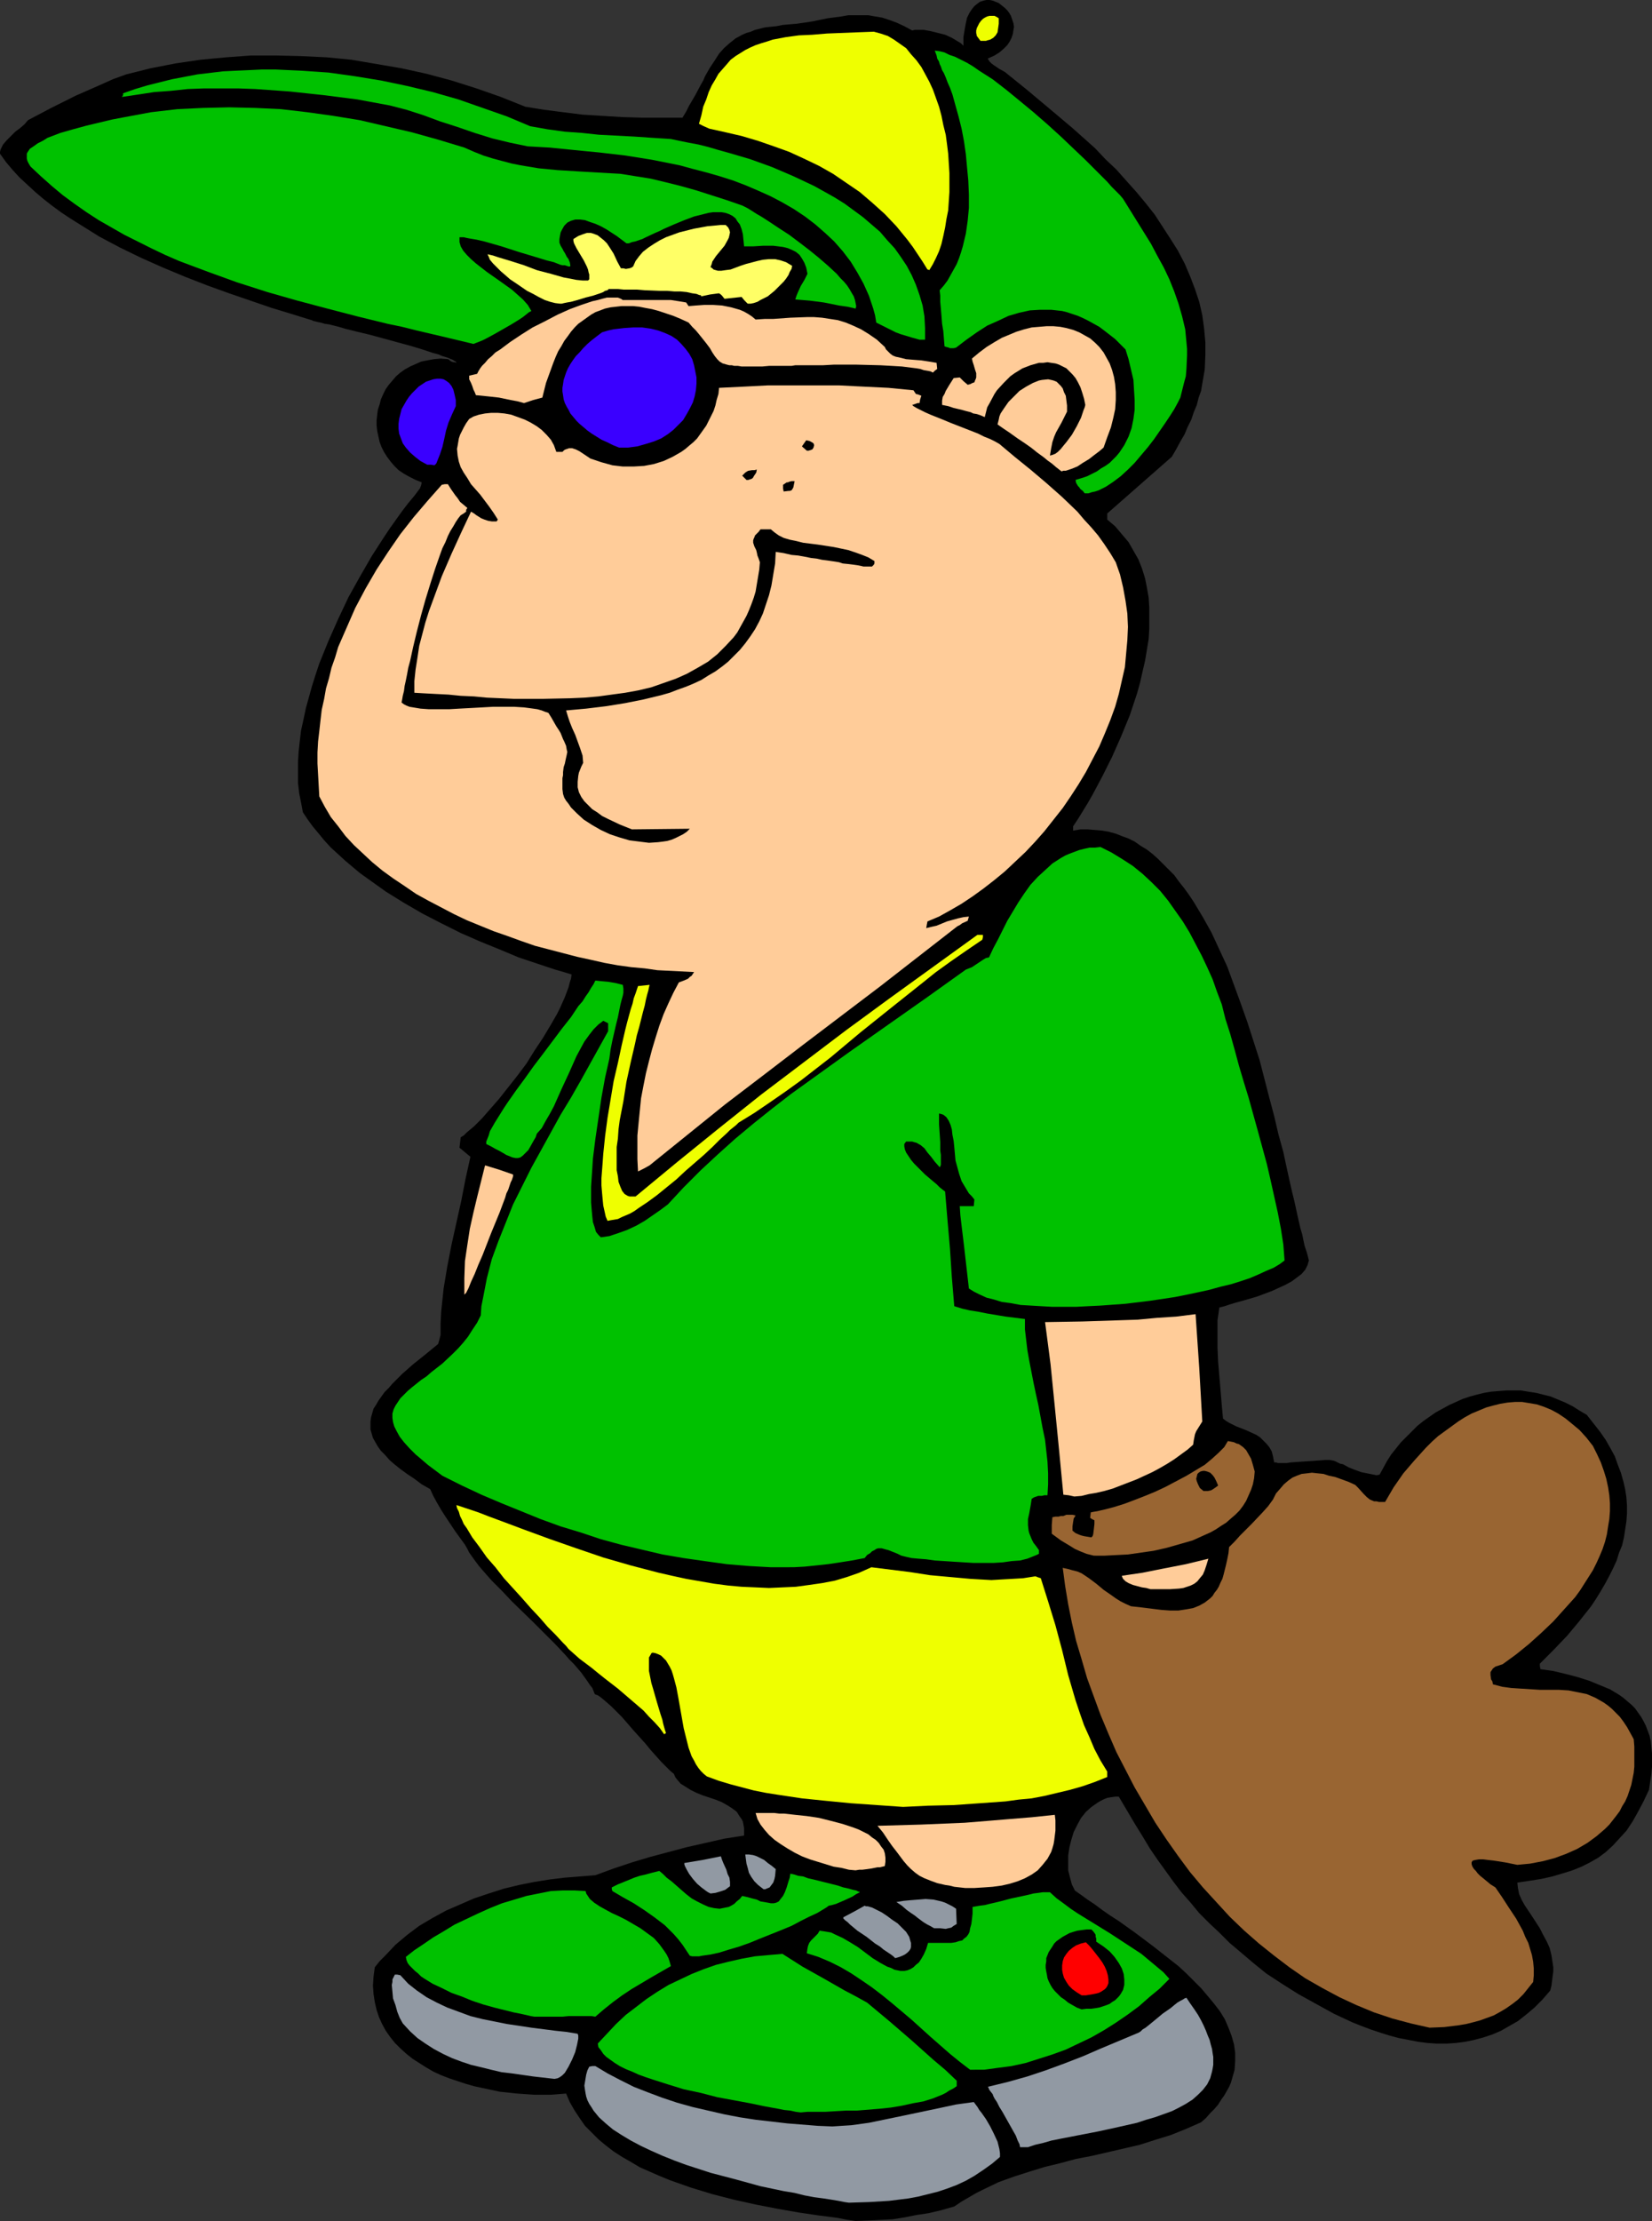
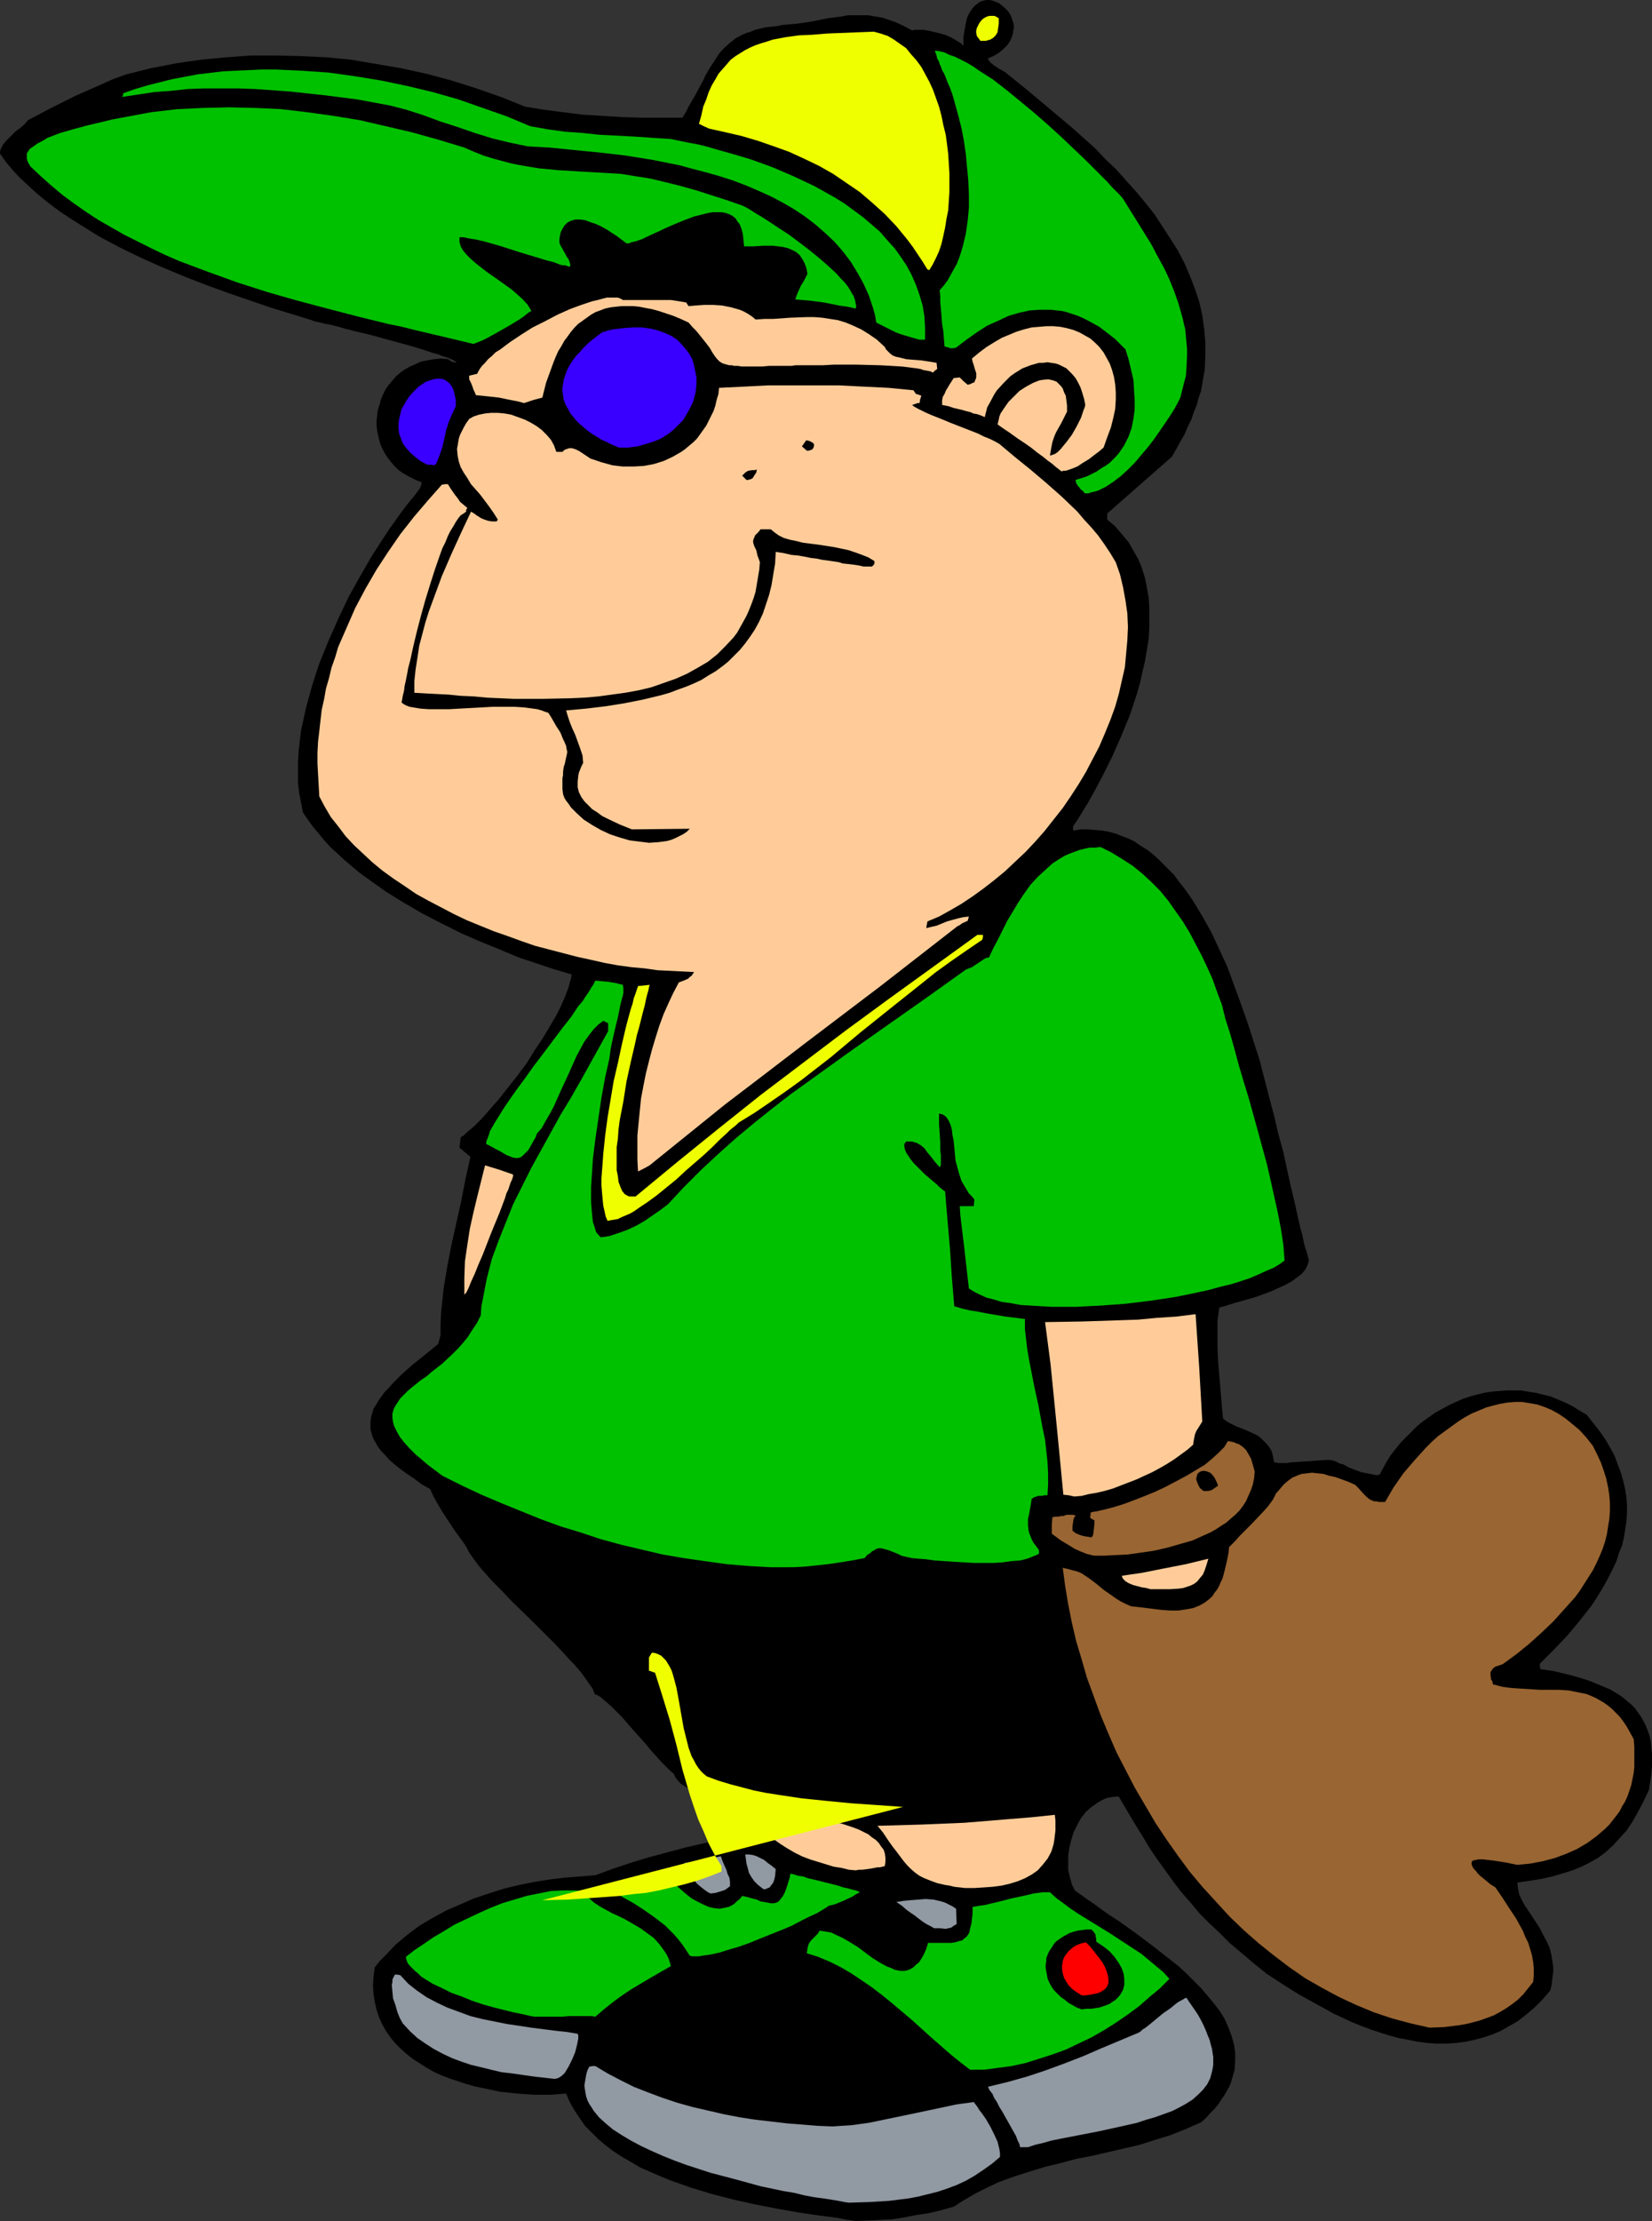
<svg xmlns="http://www.w3.org/2000/svg" xmlns:ns1="http://sodipodi.sourceforge.net/DTD/sodipodi-0.dtd" xmlns:ns2="http://www.inkscape.org/namespaces/inkscape" version="1.0" width="115.892mm" height="155.711mm" id="svg39" ns1:docname="Baseball - Player 31.wmf">
  <rect width="100%" height="100%" fill="#333333" stroke="none" />
  <ns1:namedview id="namedview39" pagecolor="#ffffff" bordercolor="#000000" borderopacity="0.25" ns2:showpageshadow="2" ns2:pageopacity="0.0" ns2:pagecheckerboard="0" ns2:deskcolor="#d1d1d1" ns2:document-units="mm" />
  <defs id="defs1">
    <pattern id="WMFhbasepattern" patternUnits="userSpaceOnUse" width="6" height="6" x="0" y="0" />
  </defs>
  <path style="fill:#000000;fill-opacity:1;fill-rule:evenodd;stroke:none" d="m 226.844,588.515 -2.262,-0.323 -2.424,-0.485 -2.424,-0.323 -2.585,-0.323 -5.493,-0.808 -5.493,-0.97 -5.817,-1.131 -5.817,-1.293 -5.655,-1.454 -5.817,-1.778 -5.493,-1.939 -2.747,-1.131 -2.585,-1.131 -2.585,-1.131 -2.424,-1.454 -2.262,-1.293 -2.262,-1.454 -2.1,-1.616 -1.939,-1.616 -1.777,-1.778 -1.777,-1.778 -1.454,-2.101 -1.293,-1.939 -1.293,-2.262 -0.969,-2.262 -1.939,0.162 -2.1,0.162 h -2.262 -2.1 l -4.686,-0.323 -4.524,-0.485 -4.524,-0.97 -2.262,-0.485 -2.262,-0.646 -4.362,-1.454 -2.1,-0.808 -2.1,-0.97 -1.939,-1.131 -1.777,-1.131 -1.777,-1.131 -1.616,-1.293 -1.616,-1.454 -1.454,-1.454 -1.293,-1.616 -1.131,-1.616 -0.969,-1.778 -0.808,-1.778 -0.646,-1.939 -0.485,-2.101 -0.323,-2.101 -0.162,-2.262 0.162,-2.424 0.323,-2.424 1.293,-1.616 1.454,-1.454 2.747,-2.909 3.07,-2.585 3.231,-2.424 3.555,-2.101 3.555,-1.939 3.716,-1.616 3.716,-1.616 3.878,-1.293 4.039,-1.293 4.039,-0.97 4.039,-0.808 4.039,-0.646 4.039,-0.485 4.039,-0.323 4.039,-0.323 4.847,-1.778 4.847,-1.616 4.847,-1.454 4.847,-1.293 4.847,-1.293 5.009,-1.131 5.009,-1.131 5.17,-0.808 v -1.131 -0.808 l -0.162,-0.97 -0.162,-0.808 -0.323,-0.646 -0.485,-0.646 -0.808,-1.293 -1.293,-0.97 -1.293,-0.808 -1.454,-0.808 -1.616,-0.646 -3.393,-1.131 -1.616,-0.646 -1.616,-0.808 -1.293,-0.808 -1.293,-0.808 -0.969,-1.131 -0.485,-0.646 -0.323,-0.808 -0.969,-0.808 -1.131,-1.131 -1.293,-1.293 -1.293,-1.454 -1.454,-1.616 -1.454,-1.778 -3.07,-3.393 -3.07,-3.555 -1.454,-1.454 -1.454,-1.454 -1.293,-1.131 -1.131,-0.97 -0.646,-0.485 -0.485,-0.323 -0.485,-0.162 -0.323,-0.162 -0.323,-0.808 -0.323,-0.808 -0.646,-0.808 -0.646,-0.97 -0.808,-1.131 -0.808,-1.131 -0.969,-1.131 -0.969,-1.131 -1.293,-1.293 -1.131,-1.293 -2.585,-2.747 -2.747,-2.747 -2.908,-2.909 -5.817,-5.656 -2.747,-2.909 -2.585,-2.585 -1.293,-1.454 -1.131,-1.293 -0.969,-1.131 -0.969,-1.293 -0.808,-1.131 -0.808,-1.131 -0.485,-0.97 -0.646,-1.131 -2.585,-3.555 -2.585,-3.878 -1.131,-1.778 -1.131,-1.939 -0.969,-1.778 -0.808,-1.778 -2.262,-1.293 -1.939,-1.454 -1.939,-1.293 -1.777,-1.293 -1.616,-1.293 -1.293,-1.131 -1.131,-1.293 -1.131,-1.131 -0.808,-1.131 -0.646,-1.131 -0.646,-1.131 -0.323,-1.131 -0.323,-1.131 v -0.97 -1.131 l 0.162,-1.131 0.323,-1.131 0.323,-1.131 0.646,-0.97 0.646,-1.131 0.808,-1.131 0.808,-1.131 1.131,-1.131 0.969,-1.131 1.293,-1.293 1.293,-1.293 1.293,-1.131 1.454,-1.293 1.616,-1.293 1.616,-1.293 1.777,-1.454 1.777,-1.454 0.323,-1.131 0.323,-1.293 v -3.07 l 0.162,-3.07 0.323,-3.07 0.323,-3.07 0.969,-5.817 1.131,-5.817 1.293,-5.817 1.293,-5.817 1.131,-5.817 1.293,-5.817 -2.908,-2.424 0.162,-1.293 0.162,-1.454 0.808,-0.485 0.808,-0.808 0.969,-0.808 0.969,-0.808 0.969,-0.97 1.131,-1.131 1.131,-1.293 1.131,-1.293 2.262,-2.585 2.424,-3.07 2.424,-3.07 2.424,-3.232 2.1,-3.393 2.262,-3.393 1.939,-3.232 1.777,-3.07 0.808,-1.616 0.646,-1.454 0.646,-1.454 0.969,-2.585 0.323,-1.293 0.323,-0.97 0.162,-1.131 -2.1,-0.646 -2.262,-0.646 -4.847,-1.616 -4.847,-1.616 -5.009,-2.101 -5.17,-2.101 -5.17,-2.262 -5.17,-2.585 -5.009,-2.585 -5.009,-2.909 -4.686,-2.909 -4.524,-3.232 -2.262,-1.616 -1.939,-1.616 -2.1,-1.778 -1.939,-1.778 -1.777,-1.616 -1.777,-1.939 -1.454,-1.778 -1.616,-1.939 -1.293,-1.778 -1.293,-1.939 -0.485,-2.585 -0.485,-2.424 -0.323,-2.747 v -2.585 -2.909 l 0.162,-2.747 0.323,-2.909 0.323,-2.747 0.646,-2.909 0.646,-3.07 0.808,-2.909 0.808,-2.909 0.969,-3.07 0.969,-2.909 2.424,-5.979 2.585,-5.817 2.747,-5.817 3.07,-5.494 3.07,-5.333 3.231,-5.009 1.616,-2.424 1.616,-2.262 1.616,-2.262 1.616,-2.101 1.616,-1.939 1.454,-1.939 0.323,-0.808 0.162,-0.808 -1.616,-0.646 -1.616,-0.808 -1.454,-0.808 -1.454,-0.97 -1.131,-1.131 -0.969,-1.131 -0.969,-1.293 -0.808,-1.293 -0.646,-1.293 -0.485,-1.293 -0.323,-1.454 -0.323,-1.454 -0.162,-1.454 v -1.454 l 0.162,-1.454 0.162,-1.293 0.485,-1.454 0.323,-1.293 0.646,-1.454 0.646,-1.293 0.808,-1.131 0.969,-1.131 0.969,-1.131 1.131,-0.97 1.131,-0.808 1.454,-0.808 1.454,-0.646 1.454,-0.646 1.616,-0.323 1.777,-0.323 1.777,-0.162 1.939,0.162 0.323,0.162 0.323,0.323 0.323,0.162 0.485,0.162 h 0.323 l 0.485,0.162 -0.162,-0.323 -0.323,-0.162 -0.485,-0.323 -0.808,-0.323 -0.808,-0.323 -1.131,-0.323 -1.131,-0.485 -1.293,-0.323 -1.454,-0.485 -1.454,-0.485 -3.231,-0.97 -3.555,-0.97 -3.555,-0.97 -3.555,-0.97 -3.393,-0.808 -3.231,-0.808 -1.616,-0.485 -1.293,-0.323 -1.293,-0.323 -1.131,-0.162 -1.131,-0.323 -0.808,-0.162 -0.646,-0.162 -0.646,-0.162 -0.162,-0.162 h -0.162 L 77.392,83.219 72.06,81.604 66.405,79.664 60.75,77.725 54.934,75.625 49.117,73.362 43.301,70.939 37.484,68.353 31.829,65.606 26.336,62.697 21.166,59.466 18.581,57.85 16.157,56.234 13.733,54.456 11.471,52.679 9.371,50.901 7.271,48.962 5.17,47.023 3.393,45.084 1.616,42.983 0,40.721 v -0.485 l 0.162,-0.646 0.323,-0.646 0.323,-0.646 0.969,-1.131 1.131,-1.131 1.131,-1.131 1.293,-0.97 1.131,-0.97 0.969,-1.131 6.14,-3.232 6.463,-3.232 6.624,-2.909 3.231,-1.454 3.555,-1.293 6.463,-1.616 6.624,-1.293 6.624,-0.97 6.786,-0.646 6.624,-0.485 h 6.624 l 6.624,0.162 6.786,0.323 6.624,0.646 6.624,1.131 6.624,1.131 6.624,1.454 6.624,1.778 6.624,2.101 6.463,2.262 6.463,2.585 5.009,0.808 5.009,0.646 5.17,0.646 5.17,0.323 5.332,0.323 5.332,0.162 h 5.332 5.332 l 0.969,-1.616 0.808,-1.616 1.616,-2.747 1.454,-2.747 0.646,-1.131 0.485,-1.131 1.293,-2.262 1.293,-1.939 1.131,-1.778 1.293,-1.454 1.454,-1.293 1.616,-1.293 1.777,-0.97 1.131,-0.485 1.131,-0.323 1.131,-0.485 1.293,-0.323 1.293,-0.323 1.454,-0.162 1.616,-0.162 1.616,-0.323 1.777,-0.162 1.939,-0.162 2.262,-0.323 2.1,-0.323 3.878,-0.808 3.716,-0.485 1.777,-0.323 h 1.777 1.777 1.777 l 1.777,0.323 1.939,0.323 1.939,0.646 1.777,0.646 2.1,0.97 2.1,1.131 0.646,-0.162 h 2.424 l 1.777,0.323 1.939,0.485 1.939,0.485 1.777,0.808 1.616,0.97 0.808,0.485 0.646,0.646 V 9.857 l 0.323,-1.939 0.323,-1.778 0.323,-1.454 0.646,-1.293 0.646,-0.97 0.646,-0.808 0.808,-0.646 0.646,-0.485 L 260.774,0.162 261.582,0 h 0.808 l 0.808,0.162 0.808,0.323 0.808,0.323 0.808,0.646 0.808,0.646 0.646,0.646 0.485,0.646 0.485,0.808 0.323,0.97 0.323,0.97 0.162,0.97 -0.162,0.97 -0.162,0.97 -0.323,0.97 -0.485,0.97 -0.646,0.97 -0.969,0.97 -1.131,0.97 -1.293,0.808 -1.777,0.808 0.162,0.323 0.323,0.485 0.485,0.485 0.646,0.485 1.454,0.97 1.454,0.808 5.817,4.686 5.978,5.009 6.14,5.171 5.978,5.333 2.747,2.909 2.908,2.747 2.585,2.909 2.747,3.07 2.424,2.909 2.424,3.07 2.1,3.232 2.1,3.232 1.939,3.07 1.777,3.393 1.454,3.393 1.293,3.393 1.131,3.393 0.808,3.555 0.485,3.555 0.323,3.555 v 3.555 l -0.162,3.717 -0.646,3.717 -0.323,1.939 -0.646,1.778 -0.485,1.939 -0.808,1.939 -0.646,1.939 -0.969,1.939 -0.808,1.939 -1.131,1.939 -1.131,2.101 -1.131,1.939 -17.126,15.028 v 1.616 l 2.1,1.778 1.777,2.101 1.777,2.101 1.293,2.262 1.293,2.262 0.969,2.424 0.808,2.585 0.485,2.424 0.485,2.747 0.162,2.585 v 2.747 2.909 l -0.162,2.747 -0.485,2.909 -0.485,2.909 -0.646,2.747 -0.646,2.909 -0.808,2.909 -0.969,2.909 -0.969,2.909 -2.262,5.494 -2.424,5.494 -2.585,5.171 -1.293,2.424 -1.293,2.424 -1.293,2.262 -1.293,2.101 -1.293,2.101 -1.293,1.939 v 0.485 0.646 l 1.939,-0.323 h 1.939 l 1.939,0.162 1.939,0.162 1.777,0.323 1.777,0.485 1.616,0.646 1.777,0.646 1.616,0.808 1.616,1.131 1.616,0.97 1.454,1.131 1.454,1.293 1.454,1.454 1.454,1.454 1.454,1.454 1.293,1.778 1.293,1.616 1.293,1.778 1.293,1.939 2.424,4.04 2.262,4.04 2.1,4.525 2.1,4.525 1.777,4.848 1.777,4.848 1.777,5.009 3.231,10.019 1.293,5.009 1.293,5.009 1.293,4.848 1.131,4.848 1.293,4.686 0.969,4.525 0.969,4.363 0.485,2.101 0.485,1.939 0.808,3.717 0.808,3.555 0.485,1.616 0.323,1.616 0.323,1.454 0.485,1.454 0.323,1.131 0.323,1.293 -0.162,0.485 -0.162,0.646 -0.646,1.293 -0.969,1.131 -1.293,0.97 -1.293,0.97 -1.777,0.97 -1.777,0.808 -1.777,0.808 -3.878,1.454 -3.878,1.131 -1.777,0.485 -1.616,0.485 -1.454,0.485 -1.293,0.323 -0.485,3.393 v 3.555 3.717 l 0.162,3.717 0.646,7.595 0.323,3.878 0.323,3.555 0.808,0.646 0.808,0.485 1.939,0.97 2.1,0.808 1.131,0.485 2.1,0.97 0.969,0.646 0.808,0.808 0.808,0.808 0.808,0.97 0.646,1.131 0.323,1.293 0.323,1.616 h 0.485 l 0.485,0.162 h 1.454 0.969 l 0.969,-0.162 2.262,-0.162 4.847,-0.323 2.1,-0.162 h 1.131 l 0.969,0.162 0.485,0.162 0.323,0.162 0.323,0.162 0.646,0.323 0.808,0.162 1.454,0.808 1.616,0.646 1.777,0.646 1.616,0.323 1.616,0.323 0.808,0.162 0.808,-0.162 0.969,-1.778 0.969,-1.778 1.131,-1.778 1.293,-1.616 1.293,-1.616 1.454,-1.454 1.454,-1.454 1.454,-1.454 1.616,-1.293 1.616,-1.131 1.616,-1.131 1.777,-0.97 1.777,-0.97 1.777,-0.808 1.777,-0.808 1.939,-0.646 1.777,-0.485 1.939,-0.485 1.939,-0.323 1.939,-0.162 2.1,-0.162 h 1.939 1.939 l 1.939,0.323 2.1,0.323 1.939,0.485 1.939,0.485 1.939,0.808 1.939,0.808 1.939,0.97 1.777,1.131 1.939,1.131 1.777,2.262 1.777,2.262 1.454,2.101 1.293,2.262 1.131,2.101 0.808,2.262 0.808,2.101 0.646,2.262 0.485,2.101 0.323,2.101 0.162,2.262 v 2.101 l -0.162,2.101 -0.323,2.101 -0.323,2.101 -0.485,2.101 -0.808,1.939 -0.646,2.101 -0.969,2.101 -0.969,1.939 -1.131,2.101 -1.131,1.939 -1.293,2.101 -1.293,1.939 -3.07,3.878 -3.231,3.878 -3.555,3.717 -3.716,3.717 v 0.646 l 0.162,0.808 3.393,0.485 3.393,0.808 3.07,0.808 3.07,0.97 2.747,1.131 2.747,1.131 2.424,1.454 1.131,0.808 1.131,0.97 0.969,0.808 0.969,0.97 0.808,1.131 0.808,1.131 0.646,1.131 0.646,1.293 0.485,1.293 0.485,1.293 0.323,1.454 0.162,1.616 0.162,1.616 v 1.778 1.778 l -0.162,1.939 -0.323,2.101 -0.323,2.101 -1.454,3.07 -1.454,2.747 -1.454,2.585 -1.616,2.424 -1.777,1.939 -1.777,1.939 -1.939,1.778 -1.939,1.454 -2.262,1.293 -2.262,1.131 -2.424,0.97 -2.585,0.808 -2.747,0.808 -2.908,0.646 -3.07,0.485 -3.231,0.485 0.162,1.454 0.323,1.616 0.646,1.454 0.808,1.454 0.969,1.454 0.969,1.454 2.1,3.232 0.808,1.616 0.969,1.778 0.808,1.778 0.485,1.939 0.323,2.101 0.162,1.131 v 1.131 l -0.162,1.131 -0.162,1.293 -0.162,1.293 -0.323,1.293 -2.1,2.424 -2.1,2.101 -2.1,1.778 -2.262,1.778 -2.262,1.293 -2.262,1.293 -2.262,0.97 -2.424,0.808 -2.424,0.646 -2.424,0.485 -2.424,0.323 -2.424,0.162 h -2.585 l -2.424,-0.162 -2.585,-0.323 -2.424,-0.485 -2.585,-0.485 -2.424,-0.646 -2.585,-0.808 -2.424,-0.808 -2.585,-0.97 -2.424,-0.97 -4.847,-2.262 -4.686,-2.585 -4.686,-2.585 -4.362,-2.747 -4.201,-2.747 -3.393,-2.747 -3.231,-2.747 -3.07,-2.585 -2.747,-2.747 -2.747,-2.585 -2.585,-2.585 -2.262,-2.747 -2.424,-2.747 -2.1,-2.747 -2.1,-2.909 -2.1,-2.909 -2.1,-3.07 -1.939,-3.232 -2.1,-3.393 -2.1,-3.555 -2.1,-3.555 h -0.969 l -1.131,0.162 -0.969,0.162 -0.808,0.323 -0.969,0.485 -0.808,0.485 -1.616,1.131 -1.454,1.293 -1.293,1.616 -0.969,1.778 -0.969,1.939 -0.646,2.101 -0.485,1.939 -0.323,2.101 v 2.101 1.939 l 0.485,1.939 0.485,1.778 0.808,1.616 1.616,1.131 1.777,1.293 1.939,1.293 1.939,1.454 2.1,1.454 2.262,1.454 2.262,1.616 2.262,1.616 4.524,3.393 4.524,3.555 2.262,1.778 2.1,1.939 1.939,1.939 1.939,1.939 1.777,2.101 1.616,1.939 1.616,2.101 1.293,2.101 0.969,2.262 0.808,2.101 0.646,2.262 0.323,2.262 v 2.101 l -0.162,2.424 -0.646,2.262 -0.323,1.131 -0.485,1.131 -0.646,1.131 -0.646,1.131 -0.808,1.131 -0.808,1.293 -0.969,1.131 -1.131,1.131 -1.131,1.293 -1.293,1.131 -4.039,1.778 -4.039,1.616 -4.201,1.293 -4.039,1.293 -4.201,0.97 -4.201,0.97 -4.201,0.97 -4.201,0.808 -4.201,1.131 -4.039,0.97 -4.201,1.293 -4.039,1.293 -4.039,1.454 -4.039,1.939 -1.939,0.97 -1.939,1.131 -1.939,1.131 -1.939,1.293 -3.393,0.97 -3.393,0.808 -3.231,0.485 -3.231,0.646 -3.07,0.485 -3.231,0.162 -3.231,0.162 z" id="path1" />
  <path style="fill:#9199a3;fill-opacity:1;fill-rule:evenodd;stroke:none" d="m 225.067,583.667 -1.131,-0.162 -1.616,-0.323 -1.939,-0.323 -2.1,-0.323 -2.424,-0.323 -2.585,-0.485 -2.585,-0.646 -2.908,-0.485 -3.07,-0.646 -3.07,-0.646 -6.463,-1.778 -6.786,-1.778 -6.463,-2.101 -3.07,-1.131 -3.231,-1.293 -2.908,-1.293 -2.747,-1.293 -2.747,-1.454 -2.424,-1.454 -2.262,-1.454 -1.939,-1.616 -1.777,-1.616 -1.454,-1.778 -0.485,-0.808 -0.646,-0.97 -0.485,-0.97 -0.323,-0.97 -0.162,-0.808 -0.162,-0.97 -0.162,-1.131 0.162,-0.97 0.162,-0.97 0.162,-0.97 0.323,-1.131 0.485,-0.97 0.808,-0.162 h 0.808 l 3.231,1.939 3.393,1.778 3.555,1.778 3.716,1.454 3.878,1.454 3.878,1.293 4.039,1.131 4.201,0.97 4.201,0.97 4.201,0.808 4.201,0.646 4.201,0.485 4.201,0.485 4.039,0.323 4.039,0.323 3.878,0.162 2.424,-0.162 2.585,-0.162 4.686,-0.646 4.686,-0.97 4.686,-0.97 9.209,-1.939 4.524,-0.97 4.686,-0.646 0.969,1.293 0.485,0.808 0.646,0.808 1.131,1.616 1.131,1.939 0.969,1.939 0.969,2.101 0.485,1.939 0.162,1.131 v 0.97 l -2.1,1.778 -2.262,1.616 -2.424,1.616 -2.262,1.293 -2.424,1.131 -2.585,0.97 -2.424,0.808 -2.585,0.646 -2.585,0.646 -2.585,0.485 -2.585,0.323 -2.585,0.323 -5.332,0.323 z" id="path2" />
  <path style="fill:#9199a3;fill-opacity:1;fill-rule:evenodd;stroke:none" d="m 270.468,568.962 -0.162,-0.808 -0.485,-0.97 -0.485,-1.293 -0.646,-1.131 -1.454,-2.585 -1.454,-2.585 -0.808,-1.293 -0.646,-1.293 -0.646,-0.97 -0.323,-0.646 -0.162,-0.485 -0.646,-0.808 -0.323,-0.485 -0.162,-0.485 -0.162,-0.162 5.332,-1.293 5.17,-1.454 4.847,-1.616 4.847,-1.778 5.009,-1.939 4.847,-2.101 5.009,-2.101 5.009,-2.101 0.485,-0.323 0.485,-0.485 0.808,-0.485 0.808,-0.646 1.777,-1.454 1.939,-1.616 2.1,-1.454 0.969,-0.808 0.808,-0.646 0.808,-0.485 0.646,-0.323 0.485,-0.323 0.485,-0.162 0.969,1.454 1.131,1.616 0.969,1.454 0.808,1.454 0.646,1.293 0.646,1.454 0.485,1.293 0.485,1.131 0.323,1.293 0.323,1.131 0.162,1.131 0.162,0.97 v 2.101 l -0.162,0.97 -0.162,0.808 -0.485,1.778 -0.808,1.616 -1.131,1.454 -1.293,1.293 -1.454,1.293 -1.777,1.131 -1.777,0.97 -1.939,0.97 -2.262,0.808 -2.262,0.808 -2.262,0.646 -2.424,0.808 -5.009,1.131 -5.17,1.131 -5.009,0.97 -5.009,0.97 -2.424,0.485 -2.262,0.646 -2.1,0.485 -1.939,0.646 z" id="path3" />
-   <path style="fill:#00c100;fill-opacity:1;fill-rule:evenodd;stroke:none" d="m 212.303,559.752 -1.293,-0.162 -1.454,-0.323 -1.616,-0.162 -1.616,-0.323 -1.777,-0.323 -1.777,-0.323 -3.878,-0.808 -4.362,-0.808 -4.362,-0.808 -4.362,-1.131 -4.524,-0.97 -4.201,-1.293 -4.039,-1.293 -1.939,-0.646 -1.777,-0.646 -1.777,-0.808 -1.616,-0.646 -1.616,-0.808 -1.293,-0.808 -1.131,-0.808 -1.131,-0.808 -0.808,-0.808 -0.646,-0.97 -0.646,-0.808 -0.162,-0.97 2.424,-2.585 2.424,-2.585 2.585,-2.424 2.747,-2.101 2.747,-2.101 2.908,-1.939 2.908,-1.778 3.07,-1.454 3.07,-1.454 3.231,-1.293 3.231,-1.131 3.231,-0.808 3.555,-0.808 3.555,-0.646 3.555,-0.323 3.716,-0.323 5.332,3.393 5.493,3.07 5.655,3.232 3.07,1.616 1.454,0.808 1.454,0.808 5.817,4.848 5.817,5.009 5.978,5.333 3.07,2.585 3.07,2.909 v 1.454 l -0.969,0.646 -0.969,0.485 -0.969,0.646 -0.969,0.485 -2.424,0.97 -2.585,0.808 -2.747,0.485 -2.908,0.646 -2.908,0.485 -3.07,0.323 -5.978,0.485 h -2.908 l -2.747,0.162 -2.747,0.162 h -2.424 -2.262 z" id="path4" />
  <path style="fill:#9199a3;fill-opacity:1;fill-rule:evenodd;stroke:none" d="m 147.029,550.864 -5.655,-0.646 -5.655,-0.808 -2.747,-0.323 -2.747,-0.646 -2.585,-0.646 -2.747,-0.646 -2.424,-0.808 -2.585,-0.97 -2.424,-1.131 -2.424,-1.293 -2.262,-1.454 -2.1,-1.454 -1.939,-1.778 -1.939,-2.101 -0.808,-1.454 -0.646,-1.616 -0.485,-1.778 -0.646,-1.778 -0.162,-1.778 -0.162,-1.778 0.162,-0.808 v -0.646 l 0.323,-0.646 0.323,-0.646 h 0.646 l 0.808,0.162 2.1,2.262 2.262,1.778 2.585,1.778 2.747,1.454 2.747,1.293 3.07,1.131 3.07,1.131 3.231,0.808 3.231,0.646 3.231,0.646 6.463,0.97 6.301,0.808 3.07,0.323 2.908,0.485 0.162,0.485 v 0.808 l -0.162,0.808 -0.162,0.808 -0.485,1.939 -0.808,1.939 -0.969,1.939 -0.485,0.808 -0.485,0.808 -0.646,0.646 -0.646,0.485 -0.646,0.323 z" id="path5" />
  <path style="fill:#00c100;fill-opacity:1;fill-rule:evenodd;stroke:none" d="m 257.22,548.44 -2.747,-2.101 -2.585,-2.101 -5.17,-4.525 -5.009,-4.525 -5.17,-4.363 -2.585,-2.101 -2.747,-2.101 -2.585,-1.778 -2.908,-1.939 -2.747,-1.616 -2.908,-1.454 -3.07,-1.293 -3.07,-0.97 0.162,-1.131 0.162,-0.808 0.323,-0.808 0.485,-0.646 1.131,-1.131 0.646,-0.646 0.485,-0.808 1.131,0.162 0.969,0.162 0.969,0.162 0.969,0.485 2.1,0.97 1.939,1.131 2.1,1.293 1.939,1.454 1.939,1.454 2.1,1.293 1.777,0.97 0.969,0.323 0.969,0.485 0.808,0.162 0.808,0.162 h 0.969 l 0.808,-0.162 0.808,-0.323 0.808,-0.485 0.646,-0.646 0.808,-0.646 0.646,-0.97 0.646,-1.131 0.646,-1.454 0.485,-1.616 h 3.555 1.293 1.293 l 1.131,-0.162 0.969,-0.323 0.808,-0.162 0.485,-0.485 0.646,-0.485 0.485,-0.646 0.323,-0.646 0.162,-0.97 0.323,-1.131 0.162,-1.293 0.162,-1.454 v -1.778 l 0.969,-0.162 0.969,-0.162 1.293,-0.162 1.293,-0.323 2.747,-0.646 3.07,-0.808 3.07,-0.646 1.454,-0.323 1.293,-0.323 1.293,-0.162 1.131,-0.162 h 1.131 0.808 l 1.777,1.616 1.777,1.293 1.939,1.454 1.939,1.293 4.201,2.585 4.201,2.585 4.201,2.747 4.201,2.747 3.878,3.232 1.939,1.616 1.616,1.778 -2.585,2.585 -2.747,2.262 -2.747,2.424 -3.07,2.262 -3.07,2.101 -3.07,1.939 -3.393,1.939 -3.393,1.616 -3.393,1.616 -3.555,1.293 -3.555,1.131 -3.555,1.131 -3.716,0.808 -3.716,0.485 -3.555,0.485 z" id="path6" />
  <path style="fill:#996532;fill-opacity:1;fill-rule:evenodd;stroke:none" d="m 379.044,537.29 -5.009,-1.131 -4.847,-1.293 -4.847,-1.616 -4.686,-1.939 -4.524,-2.101 -4.524,-2.424 -4.524,-2.585 -4.201,-2.909 -4.039,-3.07 -4.039,-3.232 -3.878,-3.393 -3.878,-3.717 -3.555,-3.878 -3.555,-3.878 -3.393,-4.04 -3.231,-4.363 -3.07,-4.363 -2.908,-4.363 -2.747,-4.686 -2.747,-4.686 -2.424,-4.686 -2.424,-4.686 -2.1,-4.848 -2.1,-5.009 -1.777,-4.848 -1.777,-4.848 -1.454,-5.009 -1.454,-4.848 -1.131,-4.848 -0.969,-4.848 -0.808,-4.848 -0.646,-4.848 1.454,0.323 1.131,0.323 1.293,0.323 1.131,0.485 1.939,1.293 1.939,1.454 1.939,1.616 2.1,1.454 1.131,0.808 1.293,0.808 1.293,0.646 1.454,0.646 2.908,0.323 2.585,0.323 2.585,0.323 2.262,0.162 h 2.262 l 2.1,-0.323 1.777,-0.323 1.616,-0.646 1.454,-0.808 1.454,-1.131 0.646,-0.646 0.485,-0.808 0.646,-0.808 0.485,-0.808 0.485,-1.131 0.485,-0.97 0.323,-1.131 0.323,-1.293 0.323,-1.293 0.323,-1.454 0.323,-1.616 0.162,-1.616 1.454,-1.454 1.454,-1.616 3.07,-3.07 2.908,-3.07 1.454,-1.616 1.293,-1.778 0.808,-1.616 1.131,-1.293 0.969,-1.131 1.131,-0.97 1.131,-0.808 1.131,-0.485 1.293,-0.485 1.454,-0.162 1.293,-0.162 1.454,0.162 1.616,0.162 1.454,0.485 1.616,0.323 1.777,0.646 1.777,0.646 1.777,0.808 0.808,0.808 1.454,1.616 0.808,0.808 0.808,0.646 1.131,0.485 h 0.646 l 0.646,0.162 h 0.808 0.808 l 2.262,-3.878 2.585,-3.717 2.908,-3.393 3.07,-3.393 1.616,-1.616 1.616,-1.454 1.777,-1.293 1.777,-1.293 1.777,-1.293 1.777,-1.131 1.777,-0.97 1.939,-0.808 1.939,-0.808 1.777,-0.485 1.939,-0.485 1.939,-0.323 1.939,-0.162 h 1.939 l 1.939,0.323 1.939,0.323 1.939,0.646 1.939,0.808 1.777,0.97 1.939,1.293 1.777,1.454 1.939,1.616 1.777,1.939 1.777,2.262 1.131,2.262 0.969,2.101 0.808,2.262 0.646,2.101 0.485,2.262 0.323,2.101 0.162,2.101 v 2.101 l -0.162,2.101 -0.323,1.939 -0.323,2.101 -0.485,1.939 -0.646,1.939 -0.808,1.939 -0.808,1.778 -0.969,1.939 -1.131,1.778 -1.131,1.778 -1.131,1.778 -1.293,1.778 -2.908,3.232 -2.908,3.232 -3.231,3.07 -3.231,2.909 -3.393,2.747 -3.555,2.585 -0.969,0.323 -0.969,0.323 -0.646,0.485 -0.323,0.485 -0.323,0.485 v 0.808 l 0.162,1.131 0.323,0.485 0.162,0.808 2.424,0.646 2.424,0.323 2.424,0.162 2.585,0.162 2.585,0.162 h 2.424 2.585 l 2.585,0.162 2.424,0.485 2.424,0.485 1.131,0.485 1.131,0.485 1.131,0.646 1.131,0.646 1.131,0.808 0.969,0.808 1.131,1.131 0.969,0.97 0.969,1.293 0.969,1.454 0.808,1.454 0.969,1.778 0.162,1.939 v 1.778 1.778 1.778 l -0.162,1.616 -0.323,1.616 -0.323,1.616 -0.485,1.454 -0.485,1.454 -0.646,1.454 -0.808,1.293 -0.646,1.293 -0.969,1.293 -1.777,2.262 -1.131,1.131 -2.262,1.939 -2.424,1.778 -2.747,1.616 -2.908,1.293 -3.07,1.131 -3.07,0.808 -3.393,0.646 -3.393,0.323 -3.231,-0.646 -3.07,-0.485 -1.454,-0.162 -1.293,-0.162 h -1.131 l -0.969,0.162 -0.646,0.162 -0.162,0.162 -0.162,0.323 v 0.323 0.162 l 0.162,0.485 0.162,0.323 0.323,0.485 0.485,0.485 0.485,0.646 0.646,0.646 0.808,0.646 0.969,0.808 0.969,0.808 1.293,0.808 1.777,2.585 1.777,2.747 1.939,2.909 1.777,3.232 0.646,1.616 0.808,1.616 0.485,1.616 0.485,1.616 0.323,1.778 0.162,1.778 v 1.778 l -0.162,1.778 -1.293,1.616 -1.293,1.616 -1.454,1.454 -1.454,1.131 -1.616,1.131 -1.616,0.97 -1.777,0.97 -1.777,0.646 -1.777,0.646 -1.777,0.485 -1.939,0.485 -1.939,0.323 -3.878,0.485 z" id="path7" />
  <path style="fill:#00c100;fill-opacity:1;fill-rule:evenodd;stroke:none" d="m 142.666,534.382 h -0.969 l -0.969,-0.162 -2.1,-0.485 -2.424,-0.485 -2.585,-0.646 -2.585,-0.646 -2.908,-0.808 -2.908,-0.97 -2.747,-1.131 -2.747,-0.97 -2.585,-1.293 -2.424,-1.131 -2.1,-1.293 -0.969,-0.646 -0.808,-0.808 -0.808,-0.646 -0.808,-0.808 -0.646,-0.646 -0.485,-0.646 -0.323,-0.808 -0.162,-0.808 2.262,-1.778 2.424,-1.616 2.585,-1.778 2.747,-1.616 2.908,-1.778 3.07,-1.454 3.07,-1.454 3.231,-1.454 3.231,-1.293 3.231,-0.97 3.231,-0.97 3.231,-0.646 3.231,-0.646 3.07,-0.162 h 3.231 l 2.908,0.162 0.162,0.646 0.323,0.485 0.323,0.485 0.323,0.485 1.131,0.97 1.454,0.97 1.454,0.808 1.777,0.97 1.777,0.808 1.939,0.97 3.878,2.262 1.777,1.293 1.777,1.293 1.454,1.616 1.293,1.778 0.646,0.97 0.485,0.97 0.323,0.97 0.323,1.131 -5.332,3.07 -5.17,3.07 -2.424,1.616 -2.424,1.778 -2.424,1.939 -2.262,1.939 -0.969,-0.162 h -0.646 -3.07 -1.131 -1.293 l -1.616,0.162 h -1.939 -2.1 z" id="path8" />
  <path style="fill:#000000;fill-opacity:1;fill-rule:evenodd;stroke:none" d="m 286.787,532.443 -1.293,-0.485 -1.131,-0.646 -1.131,-0.646 -0.969,-0.808 -0.969,-0.646 -0.808,-0.808 -0.808,-0.808 -0.646,-0.808 -0.485,-0.808 -0.485,-0.97 -0.323,-0.808 -0.162,-0.97 -0.162,-0.808 -0.162,-0.97 v -0.808 l 0.162,-0.97 v -0.808 l 0.323,-0.808 0.323,-0.808 0.969,-1.454 0.485,-0.808 0.646,-0.646 1.616,-1.131 1.777,-0.97 0.969,-0.323 1.131,-0.323 1.131,-0.162 1.293,-0.162 h 1.293 l 0.485,0.485 0.485,0.646 0.162,0.323 v 0.485 l 0.162,0.485 v 0.808 l 1.939,1.293 1.616,1.293 1.293,1.454 1.131,1.616 0.808,1.454 0.485,1.454 0.162,1.454 v 1.454 l -0.323,1.293 -0.646,1.131 -0.485,0.646 -0.485,0.485 -0.485,0.485 -0.808,0.485 -0.646,0.485 -0.808,0.323 -0.969,0.323 -0.969,0.323 -0.969,0.162 -1.131,0.162 h -1.293 z" id="path9" />
  <path style="fill:#ff0000;fill-opacity:1;fill-rule:evenodd;stroke:none" d="m 286.787,528.726 -1.293,-0.808 -1.131,-0.808 -0.969,-0.97 -0.646,-0.97 -0.646,-1.131 -0.323,-1.131 -0.162,-0.97 v -1.131 l 0.162,-1.131 0.323,-0.97 0.646,-0.97 0.646,-0.808 0.969,-0.808 0.969,-0.646 1.293,-0.485 1.293,-0.323 0.969,0.97 0.808,0.97 1.777,2.262 0.808,1.131 0.646,1.131 0.485,1.131 0.323,1.131 0.162,1.131 v 0.97 l -0.323,0.808 -0.323,0.485 -0.323,0.323 -0.485,0.323 -0.485,0.323 -0.646,0.323 -0.646,0.162 -0.808,0.162 -0.969,0.162 -0.969,0.162 z" id="path10" />
-   <path style="fill:#9199a3;fill-opacity:1;fill-rule:evenodd;stroke:none" d="m 237.347,518.869 -0.162,-0.162 -0.323,-0.323 -0.646,-0.485 -0.969,-0.646 -0.969,-0.646 -0.969,-0.808 -1.293,-0.808 -2.262,-1.778 -2.424,-1.616 -0.969,-0.808 -0.969,-0.808 -0.646,-0.646 -0.646,-0.485 -0.485,-0.485 v -0.323 l 2.747,-1.454 2.908,-1.616 0.323,0.162 h 0.485 l 1.131,0.323 1.293,0.646 1.293,0.646 1.454,0.97 1.293,0.97 1.454,0.97 1.131,1.131 1.131,1.131 0.808,1.293 0.323,1.131 0.162,0.485 v 0.646 0.485 l -0.162,0.485 -0.323,0.485 -0.485,0.485 -0.646,0.485 -0.646,0.323 -0.808,0.323 z" id="path11" />
  <path style="fill:#00c100;fill-opacity:1;fill-rule:evenodd;stroke:none" d="m 182.897,518.223 -0.969,-1.454 -0.969,-1.454 -1.131,-1.454 -1.131,-1.293 -1.293,-1.293 -1.131,-1.131 -2.747,-2.101 -2.747,-1.939 -2.747,-1.778 -2.908,-1.616 -2.747,-1.616 -0.162,-0.485 v -0.485 l 1.616,-0.808 1.616,-0.646 2.747,-1.131 1.454,-0.485 1.454,-0.323 1.777,-0.485 1.939,-0.485 0.969,0.808 0.969,0.97 1.293,0.97 1.293,1.131 2.585,2.262 1.454,1.131 1.454,0.808 1.616,0.808 1.454,0.646 1.454,0.323 1.454,0.162 0.808,-0.162 0.808,-0.162 0.808,-0.162 0.646,-0.323 0.808,-0.485 0.646,-0.646 0.808,-0.646 0.646,-0.808 1.454,0.323 1.131,0.323 1.293,0.323 0.969,0.485 0.969,0.162 0.969,0.162 0.808,0.162 h 0.808 l 0.646,-0.162 0.646,-0.323 0.485,-0.646 0.646,-0.808 0.485,-0.97 0.485,-1.293 0.485,-1.616 0.323,-0.97 0.162,-1.131 0.162,0.162 h 0.323 l 0.646,0.162 0.969,0.323 1.293,0.162 1.293,0.485 1.454,0.323 3.231,0.808 3.231,0.808 1.454,0.485 1.454,0.323 1.131,0.323 0.808,0.162 0.646,0.323 h 0.162 l 0.162,0.162 -0.969,0.485 -0.969,0.646 -2.1,0.97 -2.262,0.97 -1.131,0.323 -0.808,0.162 -0.646,0.485 -0.808,0.485 -0.808,0.485 -0.808,0.485 -2.1,0.97 -2.262,1.131 -2.424,1.293 -2.747,1.131 -5.655,2.262 -2.747,1.131 -2.747,0.97 -2.747,0.808 -2.585,0.808 -2.262,0.485 -1.131,0.162 -1.131,0.162 -0.808,0.162 h -0.969 -0.808 z" id="path12" />
  <path style="fill:#9199a3;fill-opacity:1;fill-rule:evenodd;stroke:none" d="m 247.687,510.951 -1.131,-0.646 -0.646,-0.323 -0.808,-0.485 -0.485,-0.323 -0.646,-0.485 -0.646,-0.485 -0.808,-0.646 -0.969,-0.646 -1.131,-0.808 -1.293,-1.131 -1.454,-0.97 1.939,-0.323 1.777,-0.162 2.1,-0.162 1.939,-0.162 2.1,0.162 2.1,0.485 0.969,0.323 0.969,0.485 0.969,0.485 0.969,0.646 0.162,4.04 -0.808,0.485 -0.646,0.485 -0.808,0.162 -0.646,0.162 -1.454,-0.162 z" id="path13" />
  <path style="fill:#9199a3;fill-opacity:1;fill-rule:evenodd;stroke:none" d="m 188.391,501.74 -0.646,-0.323 -0.485,-0.323 -1.293,-0.97 -1.131,-0.97 -1.131,-1.293 -0.969,-1.293 -0.646,-1.131 -0.323,-0.646 -0.162,-0.323 -0.162,-0.485 v -0.323 l 4.847,-0.808 4.847,-0.97 0.323,0.97 0.323,0.808 0.808,1.778 0.323,1.131 0.485,0.97 0.162,1.131 v 1.131 l -0.646,0.485 -0.646,0.485 -1.454,0.485 -1.131,0.323 z" id="path14" />
  <path style="fill:#9199a3;fill-opacity:1;fill-rule:evenodd;stroke:none" d="m 202.447,500.609 -1.454,-1.131 -0.969,-0.97 -0.808,-1.131 -0.646,-1.131 -0.323,-1.293 -0.323,-1.131 -0.323,-2.424 h 0.969 l 1.131,0.162 0.969,0.323 0.969,0.485 0.969,0.485 0.969,0.808 1.131,0.808 0.969,0.808 -0.162,1.778 -0.162,0.808 -0.323,0.97 -0.485,0.646 -0.485,0.646 -0.808,0.323 -0.323,0.162 z" id="path15" />
  <path style="fill:#ffcc99;fill-opacity:1;fill-rule:evenodd;stroke:none" d="m 255.927,500.286 -1.454,-0.162 -1.454,-0.162 -1.293,-0.323 -1.131,-0.162 -2.1,-0.485 -1.777,-0.646 -1.616,-0.646 -1.293,-0.646 -1.131,-0.808 -1.131,-0.97 -0.969,-0.97 -0.969,-1.131 -0.969,-1.293 -0.969,-1.293 -1.131,-1.454 -1.131,-1.616 -1.293,-1.939 -1.454,-1.778 11.471,-0.323 11.633,-0.485 5.978,-0.485 5.817,-0.485 5.978,-0.485 6.14,-0.646 0.162,1.454 v 1.454 1.293 l -0.162,1.293 -0.162,1.293 -0.162,0.97 -0.323,1.131 -0.323,0.97 -0.969,1.778 -1.293,1.616 -1.293,1.454 -1.616,1.131 -1.777,0.97 -1.939,0.808 -2.1,0.646 -2.1,0.485 -2.424,0.323 -2.262,0.162 -2.585,0.162 z" id="path16" />
  <path style="fill:#ffcc99;fill-opacity:1;fill-rule:evenodd;stroke:none" d="m 226.844,495.6 -1.777,-0.162 -1.939,-0.485 -2.1,-0.323 -2.1,-0.646 -2.1,-0.646 -2.1,-0.646 -2.1,-0.808 -1.939,-0.97 -1.939,-1.131 -1.777,-1.131 -1.616,-1.131 -1.454,-1.293 -1.131,-1.293 -1.131,-1.454 -0.808,-1.454 -0.485,-1.616 h 0.485 2.424 0.969 1.131 l 1.293,0.162 h 1.293 l 2.908,0.323 3.07,0.323 3.231,0.485 3.231,0.808 3.07,0.808 2.908,0.97 1.293,0.485 1.293,0.646 1.293,0.646 0.969,0.808 0.969,0.646 0.808,0.808 0.646,0.97 0.646,0.808 0.323,0.97 0.162,1.131 v 1.131 l -0.162,1.131 -1.293,0.323 H 232.661 l -0.808,0.162 -0.808,0.162 -1.131,0.162 -1.293,0.162 h -0.808 z" id="path17" />
-   <path style="fill:#efff00;fill-opacity:1;fill-rule:evenodd;stroke:none" d="m 239.447,478.794 -6.948,-0.485 -6.948,-0.485 -6.624,-0.646 -6.301,-0.646 -6.463,-0.97 -3.07,-0.485 -3.231,-0.646 -3.07,-0.808 -3.07,-0.808 -3.231,-0.97 -3.07,-1.131 -0.808,-0.646 -0.808,-0.808 -0.646,-0.808 -0.646,-0.97 -0.485,-0.97 -0.646,-1.131 -0.808,-2.262 -0.646,-2.585 -0.646,-2.585 -0.969,-5.494 -0.485,-2.747 -0.485,-2.585 -0.646,-2.424 -0.323,-1.131 -0.323,-0.97 -0.485,-0.97 -0.485,-0.808 -0.485,-0.808 -0.646,-0.646 -0.646,-0.646 -0.646,-0.323 -0.808,-0.323 -0.808,-0.162 -0.323,0.162 -0.162,0.323 -0.485,0.808 v 0.97 1.293 1.293 l 0.323,1.616 0.323,1.616 0.485,1.616 0.969,3.393 0.969,3.232 0.485,1.454 0.162,0.808 0.162,0.646 0.323,1.131 0.323,0.97 -0.323,0.162 -0.162,0.162 -1.131,-1.616 -1.454,-1.616 -1.454,-1.454 -1.454,-1.616 -3.393,-2.909 -3.393,-2.909 -3.555,-2.747 -1.616,-1.293 -1.777,-1.454 -3.231,-2.424 -1.454,-1.293 -1.454,-1.293 -0.646,-0.808 -0.808,-0.808 -1.939,-2.101 -2.1,-2.101 -2.1,-2.424 -2.424,-2.585 -2.262,-2.585 -4.847,-5.333 -2.262,-2.909 -2.262,-2.585 -1.939,-2.747 -1.939,-2.585 -1.454,-2.424 -0.808,-1.131 -0.485,-1.131 -0.485,-0.97 -0.323,-1.131 -0.485,-0.97 -0.162,-0.808 2.908,0.97 2.908,0.97 2.908,1.131 3.07,1.131 6.463,2.424 6.624,2.424 6.948,2.424 7.109,2.424 7.271,2.101 7.432,1.939 3.555,0.808 3.716,0.808 3.716,0.646 3.716,0.646 3.716,0.485 3.555,0.323 3.716,0.162 3.555,0.162 3.555,-0.162 3.555,-0.162 3.555,-0.485 3.393,-0.485 3.393,-0.646 3.231,-0.97 3.231,-1.131 3.231,-1.454 5.17,0.646 5.17,0.646 5.17,0.808 5.332,0.485 5.332,0.485 2.747,0.162 2.908,0.162 2.747,-0.162 2.908,-0.162 2.747,-0.162 3.07,-0.485 h 0.323 l 0.323,0.162 0.969,0.323 0.969,3.07 0.969,3.07 1.939,6.302 1.777,6.625 1.616,6.625 1.939,6.625 1.131,3.393 1.131,3.232 1.454,3.232 1.293,3.07 1.616,3.07 1.777,2.909 v 1.454 l -3.231,1.293 -3.231,1.131 -3.393,0.97 -3.393,0.808 -3.393,0.808 -3.393,0.646 -3.393,0.323 -3.555,0.485 -6.786,0.485 -6.948,0.485 -6.786,0.162 z" id="path18" />
+   <path style="fill:#efff00;fill-opacity:1;fill-rule:evenodd;stroke:none" d="m 239.447,478.794 -6.948,-0.485 -6.948,-0.485 -6.624,-0.646 -6.301,-0.646 -6.463,-0.97 -3.07,-0.485 -3.231,-0.646 -3.07,-0.808 -3.07,-0.808 -3.231,-0.97 -3.07,-1.131 -0.808,-0.646 -0.808,-0.808 -0.646,-0.808 -0.646,-0.97 -0.485,-0.97 -0.646,-1.131 -0.808,-2.262 -0.646,-2.585 -0.646,-2.585 -0.969,-5.494 -0.485,-2.747 -0.485,-2.585 -0.646,-2.424 -0.323,-1.131 -0.323,-0.97 -0.485,-0.97 -0.485,-0.808 -0.485,-0.808 -0.646,-0.646 -0.646,-0.646 -0.646,-0.323 -0.808,-0.323 -0.808,-0.162 -0.323,0.162 -0.162,0.323 -0.485,0.808 v 0.97 1.293 1.293 h 0.323 l 0.323,0.162 0.969,0.323 0.969,3.07 0.969,3.07 1.939,6.302 1.777,6.625 1.616,6.625 1.939,6.625 1.131,3.393 1.131,3.232 1.454,3.232 1.293,3.07 1.616,3.07 1.777,2.909 v 1.454 l -3.231,1.293 -3.231,1.131 -3.393,0.97 -3.393,0.808 -3.393,0.808 -3.393,0.646 -3.393,0.323 -3.555,0.485 -6.786,0.485 -6.948,0.485 -6.786,0.162 z" id="path18" />
  <path style="fill:#ffcc99;fill-opacity:1;fill-rule:evenodd;stroke:none" d="m 305.044,421.106 -1.131,-0.323 -1.131,-0.162 -2.424,-0.646 -1.131,-0.485 -0.808,-0.485 -0.646,-0.646 -0.162,-0.323 -0.162,-0.485 5.493,-0.808 5.655,-1.131 5.817,-1.131 5.978,-1.454 -0.485,1.616 -0.485,1.454 -0.485,1.131 -0.808,0.97 -0.646,0.808 -0.808,0.646 -0.969,0.485 -0.969,0.323 -0.969,0.323 -1.131,0.162 -2.424,0.162 h -2.424 z" id="path19" />
  <path style="fill:#00c100;fill-opacity:1;fill-rule:evenodd;stroke:none" d="m 204.386,415.289 -5.817,-0.323 -5.817,-0.485 -5.817,-0.808 -5.655,-0.808 -5.655,-0.97 -5.493,-1.293 -5.493,-1.293 -5.332,-1.454 -5.332,-1.778 -5.332,-1.616 -5.332,-1.939 -5.17,-2.101 -5.17,-2.101 -5.332,-2.262 -5.17,-2.424 -5.17,-2.585 -1.293,-0.97 -1.293,-0.97 -1.293,-0.97 -2.262,-1.939 -0.969,-0.808 -0.808,-0.808 -0.808,-0.808 -1.454,-1.616 -1.131,-1.454 -0.808,-1.454 -0.646,-1.293 -0.323,-1.131 -0.162,-1.131 v -1.131 l 0.323,-1.131 0.485,-0.97 0.646,-0.97 0.646,-0.97 0.969,-0.97 0.969,-0.97 1.131,-0.97 2.424,-1.939 1.454,-0.97 1.293,-1.131 1.454,-1.131 1.454,-1.131 2.747,-2.585 1.454,-1.454 1.293,-1.454 1.293,-1.616 1.131,-1.778 1.293,-1.939 0.969,-1.939 0.162,-2.424 0.485,-2.424 0.969,-5.009 1.293,-5.009 1.777,-4.848 1.939,-4.848 1.939,-4.848 2.424,-4.848 2.424,-4.848 2.585,-4.686 2.585,-4.686 2.585,-4.686 2.747,-4.525 2.585,-4.525 2.424,-4.363 2.424,-4.363 2.424,-4.363 v -2.101 l -0.646,-0.323 -0.646,-0.323 -1.293,0.97 -1.293,1.293 -1.131,1.454 -1.293,1.778 -0.969,1.778 -1.131,2.101 -1.939,4.363 -2.1,4.525 -1.939,4.363 -1.131,2.101 -1.131,1.939 -0.969,1.778 -1.293,1.454 -0.323,0.97 -0.485,0.808 -0.808,1.454 -0.646,1.131 -0.808,0.808 -0.646,0.646 -0.646,0.485 -0.646,0.162 h -0.646 l -0.808,-0.162 -0.808,-0.323 -0.808,-0.323 -0.808,-0.485 -1.131,-0.646 -0.969,-0.485 -1.131,-0.646 -1.293,-0.646 v -0.646 l 0.323,-0.808 0.323,-0.808 0.323,-1.131 0.646,-1.131 0.646,-1.131 0.808,-1.293 0.808,-1.293 0.808,-1.293 0.969,-1.454 2.262,-3.232 2.262,-3.07 2.424,-3.393 2.585,-3.393 2.424,-3.232 2.424,-3.232 2.424,-3.07 1.939,-2.909 1.131,-1.293 0.808,-1.293 0.808,-1.131 0.646,-1.131 0.646,-0.97 0.485,-0.97 1.616,0.162 1.777,0.162 1.939,0.323 1.939,0.485 0.162,0.97 v 1.131 l -0.162,0.808 -0.323,1.131 -0.323,1.293 -0.323,1.616 -0.323,1.616 -0.485,1.939 -0.485,2.101 -0.485,2.101 -0.485,2.424 -0.323,2.424 -1.131,5.009 -0.969,5.332 -0.808,5.494 -0.808,5.494 -0.646,5.171 -0.162,2.585 -0.162,2.424 -0.162,2.424 v 2.101 2.101 l 0.162,1.939 0.162,1.778 0.162,1.454 0.485,1.454 0.323,1.131 0.646,0.808 0.646,0.646 1.131,-0.162 1.131,-0.162 2.424,-0.808 2.262,-0.808 2.424,-1.131 2.262,-1.293 2.1,-1.454 2.1,-1.454 1.939,-1.454 4.201,-4.525 4.524,-4.525 4.524,-4.201 4.686,-4.201 4.847,-4.04 4.847,-3.878 5.009,-3.878 5.17,-3.717 10.34,-7.433 10.34,-7.272 10.34,-7.272 10.179,-7.272 0.808,-0.323 0.808,-0.323 2.908,-1.939 0.808,-0.485 0.808,-0.162 1.131,-2.424 1.293,-2.424 2.424,-4.848 1.454,-2.424 1.454,-2.424 1.616,-2.424 1.616,-2.262 1.939,-2.101 1.939,-1.778 1.939,-1.778 2.262,-1.454 1.131,-0.646 1.131,-0.485 1.293,-0.485 1.293,-0.485 1.293,-0.323 1.454,-0.323 h 1.454 l 1.454,-0.162 2.908,1.454 2.908,1.778 2.747,1.778 2.585,2.101 2.424,2.262 2.262,2.262 2.1,2.585 1.939,2.747 1.939,2.747 1.777,2.909 1.616,3.07 1.616,3.07 1.454,3.07 1.454,3.232 1.131,3.232 1.293,3.393 0.969,3.878 1.293,4.04 1.131,4.04 1.131,4.201 1.293,4.363 1.293,4.201 2.424,8.726 2.424,8.888 0.969,4.201 0.969,4.363 0.969,4.363 0.808,4.201 0.646,4.201 0.323,4.201 -1.293,0.97 -1.616,0.97 -1.939,0.808 -2.1,0.97 -2.262,0.97 -2.424,0.808 -2.585,0.808 -2.747,0.646 -2.908,0.808 -2.908,0.646 -3.07,0.646 -3.231,0.646 -6.463,0.97 -6.624,0.808 -6.624,0.485 -3.393,0.162 -3.07,0.162 h -6.301 l -2.908,-0.162 -2.747,-0.162 -2.747,-0.162 -2.585,-0.485 -2.424,-0.323 -2.1,-0.646 -1.939,-0.485 -1.777,-0.808 -1.616,-0.808 -1.293,-0.808 -1.293,-11.311 -0.646,-5.333 -0.323,-2.747 -0.162,-2.424 h 3.716 l 0.162,-1.778 -0.646,-0.808 -0.808,-0.808 -0.969,-1.616 -0.969,-1.616 -0.646,-1.939 -0.485,-1.778 -0.485,-1.778 -0.323,-3.555 -0.162,-1.616 -0.323,-1.616 -0.162,-1.454 -0.323,-1.131 -0.485,-1.131 -0.646,-0.97 -0.808,-0.646 -0.485,-0.162 -0.646,-0.162 v 0.323 1.616 0.97 l 0.162,2.262 0.162,2.424 v 2.262 l 0.162,1.131 v 2.585 l -0.162,0.485 -0.162,0.162 -1.293,-1.454 -0.969,-1.293 -0.969,-1.131 -0.808,-1.131 -0.969,-0.808 -1.131,-0.646 -0.646,-0.162 -0.485,-0.162 h -0.808 -0.808 l -0.485,0.646 v 0.646 l 0.162,0.808 0.323,0.808 0.646,0.97 0.646,0.97 0.808,0.97 0.969,0.97 1.939,1.939 2.1,1.778 0.969,0.808 0.808,0.808 0.808,0.646 0.646,0.485 0.323,3.878 0.323,3.878 0.646,7.433 0.485,7.433 0.323,3.878 0.323,3.878 2.1,0.646 2.1,0.485 2.1,0.323 2.424,0.485 4.847,0.808 5.17,0.646 v 2.747 l 0.323,2.747 0.323,2.747 0.485,2.747 1.131,5.817 0.646,3.07 0.646,2.909 1.131,6.14 0.646,3.07 0.323,2.909 0.323,2.909 0.162,3.07 v 2.909 l -0.162,2.909 h -0.808 l -0.646,0.162 h -0.969 l -0.969,0.323 -0.323,0.162 -0.485,0.323 -0.162,1.131 -0.162,0.97 -0.323,1.778 -0.323,1.454 v 1.616 l 0.162,1.454 0.162,0.646 0.323,0.808 0.323,0.808 0.485,0.97 0.646,0.808 0.808,1.131 v 0.97 l -0.646,0.323 -0.808,0.323 -1.616,0.646 -1.939,0.485 -2.262,0.162 -2.262,0.323 -2.585,0.162 h -5.17 l -5.332,-0.323 -2.424,-0.162 -2.585,-0.162 -2.262,-0.323 -2.1,-0.162 -1.777,-0.162 -1.454,-0.323 -1.293,-0.323 -0.969,-0.485 -0.808,-0.323 -0.808,-0.323 -0.808,-0.323 -0.646,-0.162 -1.131,-0.323 h -0.485 -0.485 l -0.485,0.162 -0.485,0.323 -0.646,0.323 -0.485,0.485 -0.808,0.485 -0.646,0.808 -3.393,0.646 -3.07,0.485 -3.231,0.485 -3.07,0.323 -3.07,0.323 -2.908,0.162 z" id="path20" />
  <path style="fill:#996532;fill-opacity:1;fill-rule:evenodd;stroke:none" d="m 290.018,412.219 -1.939,-0.485 -1.616,-0.646 -1.454,-0.646 -1.293,-0.808 -2.424,-1.454 -2.424,-1.778 v -2.262 l 0.162,-2.101 0.808,-0.162 h 0.808 l 0.646,-0.162 h 0.646 l 0.808,-0.323 h 0.646 0.969 l 0.808,0.162 -0.162,0.323 -0.323,0.485 -0.162,0.97 -0.162,1.131 v 1.131 l 0.808,0.646 1.131,0.485 0.485,0.162 0.646,0.162 0.969,0.162 0.969,0.162 0.323,-0.323 0.162,-0.485 0.162,-1.293 0.162,-1.454 v -0.97 l -0.646,-0.323 -0.485,-0.323 0.162,-1.454 0.808,-0.162 0.969,-0.162 2.1,-0.485 2.424,-0.646 2.585,-0.808 2.585,-0.97 2.908,-1.131 2.747,-1.131 2.747,-1.293 2.747,-1.454 2.747,-1.454 2.424,-1.454 2.424,-1.454 1.939,-1.616 1.777,-1.616 0.808,-0.808 0.646,-0.646 0.485,-0.808 0.485,-0.808 0.808,0.162 0.808,0.162 0.646,0.323 0.646,0.162 1.131,0.808 0.808,0.808 0.646,1.131 0.646,1.131 0.485,1.616 0.485,1.778 -0.162,1.778 -0.323,1.616 -0.485,1.454 -0.646,1.454 -0.646,1.454 -0.808,1.293 -0.969,1.293 -1.131,1.131 -1.131,0.97 -1.293,1.131 -1.293,0.808 -1.454,0.97 -1.454,0.808 -1.454,0.646 -3.231,1.454 -3.393,0.97 -3.393,0.97 -3.555,0.808 -3.393,0.485 -3.393,0.485 -3.231,0.162 -3.07,0.162 z" id="path21" />
  <path style="fill:#ffcc99;fill-opacity:1;fill-rule:evenodd;stroke:none" d="m 284.848,396.545 -1.454,-0.323 -1.454,-0.162 -1.131,-11.796 -1.131,-11.473 -1.131,-11.311 -1.454,-11.15 9.856,-0.162 9.856,-0.323 4.847,-0.162 5.17,-0.485 5.009,-0.323 5.17,-0.646 0.969,14.22 0.808,14.22 -0.808,1.293 -0.808,1.293 -0.323,0.808 -0.162,0.808 -0.162,0.808 -0.162,1.131 -1.454,1.293 -1.777,1.293 -1.777,1.293 -1.777,1.131 -1.939,1.131 -2.1,1.131 -4.201,1.939 -4.201,1.616 -2.1,0.808 -2.262,0.646 -2.1,0.485 -1.939,0.323 -1.939,0.485 z" id="path22" />
  <path style="fill:#000000;fill-opacity:1;fill-rule:evenodd;stroke:none" d="m 319.101,395.09 -0.969,-0.808 -0.485,-0.97 -0.323,-0.808 -0.162,-0.646 0.162,-0.646 0.162,-0.646 0.323,-0.323 0.485,-0.323 0.646,-0.162 h 0.485 l 0.646,0.162 0.808,0.323 0.646,0.646 0.485,0.646 0.485,0.97 0.485,1.131 -0.646,0.485 -0.485,0.323 -0.485,0.323 -0.323,0.162 -0.808,0.162 h -0.646 z" id="path23" />
  <path style="fill:#ffcc99;fill-opacity:1;fill-rule:evenodd;stroke:none" d="m 123.116,343.058 v -2.101 -2.262 l 0.162,-4.525 0.646,-4.363 0.646,-4.201 0.969,-4.363 0.969,-4.04 2.1,-8.403 3.716,1.131 3.716,1.293 v 0.162 0.323 l -0.162,0.485 -0.162,0.485 -0.323,0.646 -0.323,0.97 -0.323,0.97 -0.485,0.97 -0.323,1.131 -0.485,1.293 -0.969,2.585 -1.131,2.747 -1.131,2.747 -2.262,5.817 -1.131,2.585 -0.969,2.424 -0.969,2.101 -0.323,0.808 -0.323,0.808 -0.323,0.646 -0.323,0.646 -0.323,0.323 z" id="path24" />
  <path style="fill:#efff00;fill-opacity:1;fill-rule:evenodd;stroke:none" d="m 161.085,323.505 -0.485,-1.131 -0.323,-1.454 -0.323,-1.454 -0.162,-1.616 -0.162,-1.778 -0.162,-1.939 v -1.939 l 0.162,-2.101 0.162,-2.101 0.162,-2.262 0.485,-4.686 0.646,-4.848 0.808,-4.848 0.808,-4.848 1.131,-4.848 0.969,-4.525 0.485,-2.101 0.485,-2.101 0.485,-1.939 0.485,-1.778 0.485,-1.778 0.485,-1.454 0.323,-1.454 0.485,-1.293 0.323,-0.97 0.323,-0.97 3.07,-0.323 -0.162,0.646 -0.162,0.808 -0.323,1.131 -0.323,1.293 -0.323,1.616 -0.485,1.778 -0.485,1.939 -0.485,1.939 -0.646,2.262 -0.485,2.262 -1.131,4.848 -1.131,5.171 -0.808,5.171 -0.969,5.009 -0.323,2.424 -0.162,2.424 -0.323,2.262 v 2.262 1.939 1.939 l 0.323,1.616 0.162,1.454 0.485,1.293 0.485,1.131 0.646,0.808 0.808,0.485 0.485,0.162 h 0.485 0.646 0.485 l 11.148,-9.211 10.987,-8.888 11.148,-8.888 11.31,-8.564 11.31,-8.564 11.471,-8.403 11.633,-8.403 11.633,-8.403 h 0.808 0.646 v 0.646 l -0.162,0.646 -4.039,2.747 -4.201,2.909 -4.039,2.909 -4.039,3.232 -7.917,6.302 -8.079,6.464 -7.917,6.625 -7.917,6.14 -4.039,2.909 -4.201,2.909 -4.039,2.747 -4.201,2.585 -0.646,0.646 -0.808,0.646 -0.808,0.646 -0.808,0.808 -1.939,1.778 -0.969,0.97 -0.969,0.97 -2.262,2.101 -2.424,2.101 -2.424,2.101 -2.424,2.262 -2.585,2.101 -2.585,2.101 -2.424,1.778 -2.424,1.616 -1.131,0.808 -1.131,0.646 -1.131,0.485 -1.131,0.485 -0.969,0.485 -0.969,0.162 -0.969,0.162 z" id="path25" />
  <path style="fill:#ffcc99;fill-opacity:1;fill-rule:evenodd;stroke:none" d="m 169.164,310.417 -0.162,-3.232 v -3.07 -3.232 l 0.323,-3.393 0.323,-3.232 0.323,-3.232 0.646,-3.393 0.646,-3.232 0.808,-3.232 0.808,-3.07 0.969,-3.232 0.969,-3.07 1.131,-3.07 1.293,-2.909 1.293,-2.747 1.454,-2.747 1.293,-0.485 1.131,-0.485 0.485,-0.485 0.485,-0.323 0.323,-0.485 0.323,-0.485 -3.231,-0.162 -3.231,-0.162 -3.231,-0.162 -3.393,-0.485 -3.555,-0.323 -3.555,-0.485 -3.555,-0.646 -3.555,-0.808 -3.716,-0.808 -3.716,-0.97 -3.716,-0.97 -3.716,-0.97 -3.716,-1.293 -3.555,-1.293 -3.716,-1.293 -3.555,-1.454 -3.555,-1.454 -3.393,-1.616 -3.393,-1.778 -3.393,-1.778 -3.231,-1.778 -3.07,-2.101 -2.908,-1.939 -2.908,-2.101 -2.747,-2.262 -2.424,-2.262 -2.424,-2.262 -2.262,-2.424 -1.939,-2.585 -1.939,-2.424 -1.616,-2.747 -1.454,-2.747 -0.162,-2.909 -0.162,-2.909 -0.162,-2.909 v -2.909 l 0.162,-2.909 0.323,-2.747 0.323,-2.909 0.323,-2.747 0.646,-2.909 0.485,-2.747 0.808,-2.747 0.646,-2.747 0.969,-2.747 0.808,-2.747 2.262,-5.171 2.262,-5.171 2.747,-5.171 2.908,-5.009 3.07,-4.686 3.231,-4.686 3.555,-4.525 3.716,-4.363 3.716,-4.201 0.808,-0.162 h 0.808 l 0.808,1.293 1.131,1.616 0.646,0.808 0.646,0.97 0.969,0.808 0.969,0.808 -0.323,0.485 v 0.485 l -0.646,0.485 -0.808,0.485 -0.646,0.808 -0.646,0.97 -0.646,1.131 -0.808,1.293 -0.646,1.293 -0.646,1.616 -0.808,1.616 -0.646,1.778 -1.293,3.717 -1.293,4.04 -1.293,4.201 -1.131,4.04 -1.131,4.363 -0.969,4.04 -0.808,3.717 -0.485,1.778 -0.323,1.778 -0.323,1.616 -0.323,1.454 -0.162,1.293 -0.323,1.293 -0.162,0.97 -0.162,0.808 0.646,0.485 0.646,0.323 0.808,0.323 0.969,0.162 0.969,0.162 0.969,0.162 2.262,0.162 h 2.585 2.747 l 2.747,-0.162 3.07,-0.162 5.817,-0.323 h 2.908 2.747 l 2.585,0.162 2.424,0.323 1.131,0.162 1.131,0.323 0.808,0.323 0.969,0.323 0.808,1.293 0.646,1.131 0.646,1.131 0.646,0.97 0.485,0.808 0.323,0.808 0.323,0.808 0.323,0.646 0.485,1.131 0.162,0.97 0.162,0.646 -0.162,0.808 -0.323,1.454 -0.162,0.808 -0.323,0.97 -0.162,1.293 v 0.808 l -0.162,0.808 v 0.97 0.97 0.97 l 0.162,1.293 0.323,0.97 0.485,0.808 0.646,0.808 0.646,0.97 1.616,1.616 1.777,1.616 2.262,1.454 2.262,1.293 2.424,1.131 2.424,0.808 2.747,0.808 2.585,0.323 2.585,0.323 2.424,-0.162 1.293,-0.162 1.131,-0.162 1.131,-0.323 1.131,-0.485 0.969,-0.485 0.969,-0.485 0.969,-0.646 0.808,-0.808 -15.349,0.162 -3.231,-1.293 -3.07,-1.454 -1.616,-0.808 -1.293,-0.97 -1.293,-0.808 -1.131,-1.131 -0.969,-0.97 -0.808,-1.131 -0.646,-1.293 -0.323,-1.293 v -1.454 l 0.162,-1.616 0.162,-0.808 0.323,-0.808 0.323,-0.808 0.485,-0.97 -0.162,-1.939 -0.646,-1.939 -0.646,-1.778 -0.646,-1.778 -0.808,-1.778 -0.646,-1.616 -0.485,-1.454 -0.485,-1.616 5.332,-0.485 5.332,-0.646 5.009,-0.808 4.847,-0.97 4.686,-1.131 2.262,-0.646 2.1,-0.808 2.262,-0.808 1.939,-0.808 2.1,-0.97 1.777,-1.131 1.939,-1.131 1.777,-1.293 1.616,-1.293 1.616,-1.616 1.454,-1.454 1.454,-1.778 1.293,-1.778 1.293,-1.939 1.131,-2.101 0.969,-2.101 0.808,-2.424 0.808,-2.424 0.646,-2.585 0.485,-2.909 0.485,-2.909 0.162,-3.07 2.1,0.323 2.1,0.485 1.777,0.162 1.777,0.323 1.616,0.323 1.454,0.162 1.454,0.323 1.293,0.162 1.131,0.162 1.131,0.162 0.969,0.162 0.969,0.323 1.616,0.162 1.293,0.162 1.131,0.162 0.808,0.162 0.646,0.162 h 0.646 0.808 0.808 l 0.323,-0.323 0.162,-0.162 0.162,-0.323 v -0.646 l -1.616,-0.97 -1.616,-0.646 -1.777,-0.646 -1.939,-0.646 -3.878,-0.808 -2.1,-0.323 -2.1,-0.323 -3.878,-0.485 -1.939,-0.485 -1.616,-0.323 -1.616,-0.485 -1.293,-0.646 -1.131,-0.808 -0.969,-0.808 h -2.747 l -0.485,0.646 -0.485,0.485 -0.485,0.485 -0.162,0.485 -0.162,0.323 -0.162,0.485 v 0.646 l 0.323,0.97 0.485,0.97 0.162,0.646 0.162,0.808 0.323,0.808 0.323,0.97 -0.162,1.939 -0.323,1.939 -0.323,1.939 -0.323,1.939 -0.485,1.616 -0.646,1.778 -0.646,1.616 -0.646,1.454 -0.808,1.454 -0.808,1.454 -0.808,1.454 -0.969,1.293 -2.1,2.262 -2.262,2.262 -2.424,1.939 -2.747,1.616 -2.908,1.616 -2.908,1.293 -3.231,1.131 -3.231,1.131 -3.393,0.808 -3.555,0.646 -3.555,0.485 -3.555,0.485 -3.716,0.323 -3.716,0.162 -7.432,0.162 h -7.432 l -7.271,-0.323 -3.393,-0.323 -3.555,-0.162 -3.231,-0.323 -3.231,-0.162 -3.07,-0.162 -2.747,-0.162 v -3.07 l 0.323,-3.07 0.485,-3.07 0.485,-3.232 0.808,-3.07 0.808,-3.07 0.969,-3.07 1.131,-3.07 2.262,-6.14 2.585,-5.979 2.585,-5.656 2.585,-5.494 0.808,0.485 0.646,0.485 1.293,0.808 0.808,0.323 0.969,0.323 0.969,0.162 h 1.293 l 0.323,-0.485 -1.131,-1.778 -1.131,-1.616 -2.424,-3.232 -2.424,-2.747 -0.969,-1.616 -0.969,-1.454 -0.808,-1.454 -0.485,-1.454 -0.323,-1.616 -0.162,-1.778 0.162,-0.808 0.162,-0.97 0.162,-0.97 0.323,-0.97 0.485,-0.97 0.485,-0.97 0.646,-1.131 0.808,-1.131 1.131,-0.646 1.454,-0.485 1.616,-0.323 1.616,-0.162 h 1.777 l 1.777,0.162 1.777,0.323 1.777,0.646 1.777,0.646 1.616,0.808 1.616,0.97 1.293,0.97 1.293,1.293 1.131,1.293 0.808,1.454 0.646,1.778 h 1.616 l 0.485,-0.485 0.323,-0.162 0.485,-0.162 0.485,-0.162 h 0.808 l 0.969,0.323 0.969,0.485 0.969,0.646 0.969,0.646 0.969,0.646 2.908,0.97 2.908,0.808 2.747,0.323 h 2.908 l 2.747,-0.162 2.585,-0.485 2.585,-0.808 2.424,-1.131 2.262,-1.293 1.131,-0.808 1.131,-0.97 0.969,-0.808 0.969,-0.97 0.808,-1.131 0.808,-1.131 0.808,-1.131 0.646,-1.293 0.646,-1.293 0.646,-1.293 0.485,-1.454 0.323,-1.454 0.485,-1.616 0.162,-1.616 6.624,-0.323 6.301,-0.323 h 6.301 6.301 6.301 l 6.463,0.323 6.624,0.323 6.624,0.646 0.323,0.485 0.323,0.485 0.646,0.162 0.808,0.323 -0.323,0.97 -0.162,0.97 h -0.485 l -0.485,0.162 -0.969,0.323 0.162,0.162 0.162,0.162 0.808,0.485 0.969,0.485 1.293,0.646 1.454,0.646 1.616,0.646 1.616,0.646 1.939,0.808 3.716,1.454 3.716,1.454 1.616,0.808 1.616,0.646 1.293,0.646 1.131,0.646 4.039,3.393 4.201,3.393 4.201,3.555 4.201,3.717 4.039,3.878 1.777,2.101 1.939,2.101 1.777,2.101 1.616,2.262 1.616,2.424 1.454,2.424 1.131,3.232 0.808,3.393 0.646,3.555 0.485,3.393 0.162,3.555 -0.162,3.555 -0.323,3.555 -0.323,3.555 -0.808,3.555 -0.808,3.555 -0.969,3.393 -1.293,3.555 -1.454,3.555 -1.454,3.393 -1.777,3.393 -1.777,3.393 -1.939,3.232 -2.1,3.232 -2.1,3.07 -2.424,3.07 -2.424,3.07 -2.424,2.747 -2.585,2.747 -2.747,2.585 -2.747,2.585 -2.747,2.262 -2.908,2.262 -2.908,2.101 -2.908,1.939 -3.07,1.778 -2.908,1.616 -3.07,1.293 -0.162,0.808 -0.162,0.97 1.293,-0.323 1.454,-0.323 2.747,-1.131 2.908,-0.808 1.454,-0.323 1.454,-0.162 -0.323,1.131 -1.454,0.646 -0.646,0.485 -0.646,0.323 -10.179,7.918 -10.179,7.918 -20.681,15.674 -10.34,7.918 -10.179,7.756 -10.017,8.08 -10.017,8.08 -1.454,0.808 z" id="path26" />
  <path style="fill:#00c100;fill-opacity:1;fill-rule:evenodd;stroke:none" d="m 287.595,130.727 -0.485,-0.646 -0.646,-0.485 -0.323,-0.485 -0.323,-0.323 -0.485,-0.808 -0.162,-0.808 1.616,-0.485 1.454,-0.485 1.293,-0.646 1.293,-0.646 1.131,-0.808 1.131,-0.646 1.131,-0.808 0.808,-0.808 0.969,-0.97 0.808,-0.97 0.646,-0.97 0.646,-0.97 1.131,-2.262 0.808,-2.262 0.485,-2.424 0.323,-2.424 v -2.585 l -0.162,-2.585 -0.162,-2.747 -0.646,-2.747 -0.646,-2.747 -0.808,-2.585 -1.454,-1.454 -1.293,-1.293 -1.454,-1.131 -1.454,-1.131 -1.293,-0.97 -1.454,-0.808 -1.454,-0.808 -1.293,-0.646 -1.454,-0.646 -1.454,-0.485 -1.454,-0.485 -1.293,-0.323 -2.908,-0.323 h -2.908 l -2.747,0.162 -2.908,0.646 -2.747,0.808 -2.747,1.293 -2.908,1.293 -2.747,1.778 -2.747,1.939 -2.747,2.101 -0.646,0.162 h -0.969 l -0.323,-0.162 -0.646,-0.162 -0.485,-0.162 -0.323,-4.04 -0.323,-1.939 -0.162,-2.101 -0.162,-1.939 -0.162,-1.778 v -1.616 l -0.162,-1.454 1.131,-1.293 0.969,-1.293 0.808,-1.454 0.808,-1.454 0.808,-1.454 0.646,-1.616 0.485,-1.454 0.485,-1.616 0.808,-3.393 0.485,-3.393 0.323,-3.393 v -3.555 l -0.162,-3.717 -0.323,-3.393 -0.323,-3.555 -0.485,-3.393 -0.646,-3.393 -0.808,-3.232 -0.808,-2.909 -0.808,-2.909 -0.646,-1.778 -0.646,-1.454 -0.485,-1.293 -0.485,-1.131 -0.485,-0.808 -0.323,-0.97 -0.323,-0.646 -0.162,-0.646 -0.485,-0.808 -0.162,-0.808 -0.485,-1.293 1.293,0.162 1.293,0.323 1.293,0.646 1.454,0.485 1.616,0.808 1.616,0.808 1.616,0.97 1.616,1.131 1.777,1.131 1.777,1.131 3.555,2.747 3.555,2.909 3.716,3.07 3.716,3.232 3.555,3.232 3.393,3.232 3.231,3.07 1.454,1.454 1.454,1.454 1.454,1.454 1.293,1.293 1.131,1.293 1.131,1.131 1.131,1.131 0.808,0.97 3.716,5.979 3.716,5.979 1.616,3.07 1.777,3.232 1.454,3.07 1.293,3.232 1.131,3.232 0.969,3.393 0.808,3.393 0.323,3.393 0.162,1.778 v 1.778 l -0.162,3.555 -0.162,1.939 -0.485,1.778 -0.485,1.939 -0.485,1.939 -0.646,1.293 -0.969,1.778 -1.131,1.778 -1.293,1.939 -1.454,2.101 -1.454,2.101 -1.616,2.101 -1.777,2.101 -1.777,2.101 -1.777,1.778 -1.939,1.778 -1.939,1.454 -1.939,1.293 -1.939,0.97 -0.969,0.323 -0.808,0.162 -0.969,0.323 z" id="path27" />
-   <path style="fill:#000000;fill-opacity:1;fill-rule:evenodd;stroke:none" d="m 207.779,130.242 -0.162,-0.808 v -0.97 l 0.485,-0.323 0.485,-0.323 h 0.323 l 0.323,-0.162 0.646,-0.162 h 0.808 l -0.162,0.808 -0.162,0.808 -0.162,0.323 -0.323,0.485 -0.485,0.162 h -0.323 z" id="path28" />
  <path style="fill:#000000;fill-opacity:1;fill-rule:evenodd;stroke:none" d="m 197.923,127.172 -0.646,-0.646 -0.485,-0.485 0.485,-0.485 0.323,-0.323 0.485,-0.323 0.323,-0.162 0.969,-0.162 h 0.646 l 0.646,-0.162 -0.162,0.808 -0.323,0.485 -0.323,0.485 -0.162,0.323 -0.323,0.323 -0.485,0.162 -0.485,0.162 z" id="path29" />
  <path style="fill:#ffcc99;fill-opacity:1;fill-rule:evenodd;stroke:none" d="m 281.455,124.91 -1.454,-1.131 -1.131,-0.97 -1.131,-0.808 -0.969,-0.808 -1.777,-1.293 -1.616,-1.293 -1.616,-1.131 -0.969,-0.646 -0.969,-0.646 -1.131,-0.808 -1.131,-0.808 -1.454,-0.97 -1.616,-1.131 0.162,-0.646 0.162,-0.646 0.162,-0.808 0.323,-0.808 0.969,-1.454 1.131,-1.616 1.454,-1.454 1.454,-1.454 1.777,-1.131 1.777,-0.97 1.616,-0.646 0.808,-0.162 1.616,-0.162 0.808,0.162 0.646,0.162 0.808,0.323 0.485,0.485 0.646,0.646 0.485,0.646 0.323,0.97 0.485,0.97 0.162,1.293 0.162,1.293 v 1.616 l -0.808,1.616 -0.646,1.293 -1.454,2.585 -0.485,1.131 -0.485,1.454 -0.323,1.616 -0.162,0.97 -0.162,0.97 0.646,-0.162 0.808,-0.323 0.646,-0.485 0.808,-0.808 0.646,-0.808 0.808,-0.97 1.454,-1.939 1.293,-2.262 1.131,-2.262 0.323,-0.97 0.323,-0.97 0.323,-0.808 0.162,-0.646 -0.323,-1.616 -0.485,-1.616 -0.485,-1.454 -0.646,-1.293 -0.646,-1.131 -0.808,-0.97 -0.808,-0.808 -0.808,-0.808 -0.969,-0.485 -0.969,-0.485 -0.969,-0.323 -1.131,-0.162 -0.969,-0.162 -1.131,0.162 h -1.131 l -1.131,0.323 -1.131,0.323 -2.1,0.808 -2.1,1.293 -1.131,0.808 -1.777,1.778 -1.777,1.939 -0.646,0.97 -1.293,2.424 -0.646,1.131 -0.323,1.293 -0.323,1.293 -1.131,-0.485 -0.969,-0.323 -0.969,-0.162 -0.646,-0.323 -1.293,-0.323 -1.131,-0.323 -2.1,-0.485 -1.454,-0.485 -0.808,-0.162 -0.808,-0.162 v -1.131 l 0.162,-0.97 0.485,-0.808 0.323,-0.808 0.969,-1.616 1.131,-1.778 1.616,-0.162 0.969,0.97 1.131,0.97 0.646,-0.162 0.646,-0.323 0.485,-0.162 0.162,-0.485 0.162,-0.323 0.162,-0.485 v -1.131 l -0.323,-0.97 -0.323,-1.131 -0.323,-0.97 -0.162,-0.808 1.939,-1.616 1.939,-1.454 2.1,-1.293 1.939,-1.131 1.939,-0.808 1.939,-0.808 2.1,-0.646 1.939,-0.485 1.939,-0.162 1.939,-0.162 h 1.939 l 1.777,0.162 1.616,0.323 1.777,0.485 1.616,0.646 1.454,0.808 1.454,0.808 1.293,1.131 1.131,1.131 1.131,1.454 0.808,1.454 0.808,1.454 0.646,1.778 0.485,1.778 0.323,1.939 0.162,2.101 v 2.101 l -0.162,2.424 -0.485,2.262 -0.646,2.585 -0.969,2.585 -0.969,2.747 -1.131,0.97 -1.293,0.97 -1.454,1.131 -1.616,0.97 -1.454,0.97 -1.616,0.646 -1.454,0.485 h -0.646 z" id="path30" />
  <path style="fill:#3a00ff;fill-opacity:1;fill-rule:evenodd;stroke:none" d="m 113.261,123.132 -1.777,-0.97 -1.454,-1.131 -1.293,-1.131 -1.131,-1.293 -0.808,-1.131 -0.485,-1.293 -0.485,-1.293 -0.162,-1.293 v -1.293 l 0.162,-1.293 0.323,-1.293 0.323,-1.293 0.646,-1.131 0.646,-1.131 0.646,-0.97 0.808,-0.97 0.969,-0.97 0.808,-0.808 0.969,-0.646 0.969,-0.646 0.969,-0.323 0.969,-0.323 0.969,-0.162 h 0.969 l 0.808,0.162 0.808,0.485 0.646,0.485 0.646,0.808 0.485,0.97 0.323,1.293 0.323,1.454 v 1.616 l -0.969,2.101 -0.969,2.262 -0.646,2.101 -0.485,2.262 -0.485,2.101 -0.646,1.939 -0.646,1.616 -0.323,0.808 -0.485,0.485 -0.969,-0.162 z" id="path31" />
  <path style="fill:#000000;fill-opacity:1;fill-rule:evenodd;stroke:none" d="m 213.919,119.416 -1.293,-1.131 1.131,-1.616 0.808,0.162 0.646,0.323 0.485,0.323 0.162,0.485 -0.162,0.646 -0.323,0.485 -0.485,0.162 -0.485,0.162 z" id="path32" />
  <path style="fill:#3a00ff;fill-opacity:1;fill-rule:evenodd;stroke:none" d="m 164.155,118.608 -1.616,-0.646 -1.616,-0.808 -1.454,-0.646 -1.293,-0.808 -1.293,-0.808 -1.131,-0.808 -1.131,-0.97 -0.969,-0.808 -0.808,-0.808 -0.808,-0.97 -0.808,-0.97 -0.485,-0.97 -0.485,-0.808 -0.485,-0.97 -0.323,-0.97 -0.162,-1.131 -0.162,-0.97 v -0.97 l 0.162,-0.97 0.162,-1.131 0.323,-0.97 0.323,-0.97 0.485,-1.131 0.646,-1.131 0.646,-0.97 0.808,-1.131 0.969,-0.97 0.969,-1.131 1.131,-1.131 1.131,-0.97 1.454,-1.131 1.293,-0.97 1.616,-0.485 1.454,-0.323 2.747,-0.323 2.424,-0.162 h 2.424 l 2.262,0.323 1.939,0.485 1.777,0.646 1.777,0.808 1.454,0.97 1.131,1.131 1.131,1.293 0.969,1.293 0.808,1.454 0.485,1.616 0.323,1.616 0.323,1.616 v 1.616 l -0.162,1.778 -0.323,1.616 -0.485,1.616 -0.808,1.616 -0.808,1.454 -0.969,1.616 -1.293,1.293 -1.293,1.293 -1.454,1.131 -1.777,1.131 -1.939,0.808 -2.1,0.646 -2.262,0.646 -2.424,0.323 z" id="path33" />
  <path style="fill:#ffcc99;fill-opacity:1;fill-rule:evenodd;stroke:none" d="m 138.95,106.812 -1.777,-0.485 -1.777,-0.323 -3.07,-0.646 -2.908,-0.323 -3.231,-0.323 -0.323,-0.808 -0.323,-0.646 -0.162,-0.485 -0.162,-0.485 -0.323,-0.808 -0.323,-0.646 -0.162,-0.323 v -0.485 -0.485 l 2.1,-0.485 0.323,-0.646 0.485,-0.808 0.485,-0.646 0.808,-0.808 0.808,-0.97 0.969,-0.808 0.969,-0.97 1.293,-0.808 2.585,-1.939 2.908,-1.939 3.07,-1.939 3.231,-1.616 3.393,-1.778 3.231,-1.454 3.07,-1.131 1.454,-0.485 1.454,-0.485 1.454,-0.323 1.131,-0.323 1.293,-0.323 h 1.131 0.969 0.808 l 0.808,0.323 0.485,0.323 h 1.939 1.939 4.362 4.524 l 2.1,0.323 1.939,0.323 0.646,0.97 1.939,-0.162 2.262,-0.162 h 2.262 l 2.424,0.162 2.424,0.485 1.131,0.323 1.131,0.323 1.131,0.485 1.131,0.646 0.969,0.646 0.969,0.808 2.424,-0.162 h 2.262 l 4.524,-0.323 4.362,-0.162 h 1.939 l 2.1,0.162 2.1,0.323 2.1,0.323 2.1,0.646 1.939,0.808 2.1,0.97 2.1,1.293 2.1,1.454 2.1,1.939 0.323,0.646 0.646,0.646 0.485,0.485 0.646,0.485 0.808,0.323 0.808,0.162 1.939,0.485 1.939,0.162 2.1,0.162 2.1,0.323 1.939,0.323 0.162,1.616 -0.646,0.485 -0.485,0.485 -0.646,-0.323 -0.808,-0.162 -0.969,-0.162 -0.969,-0.323 -0.969,-0.162 -1.293,-0.162 -2.585,-0.323 -2.747,-0.162 -2.908,-0.162 -6.301,-0.162 h -6.14 l -2.908,0.162 h -2.747 -2.424 -1.131 -0.969 l -0.969,0.162 h -2.1 -2.1 -1.777 l -1.777,0.162 h -5.493 l -0.969,-0.162 h -0.969 l -0.646,-0.162 h -0.646 l -0.646,-0.162 -1.131,-0.323 -0.808,-0.485 -0.646,-0.646 -0.646,-0.808 -0.646,-0.97 -0.646,-1.131 -0.969,-1.293 -0.646,-0.808 -0.646,-0.808 -0.646,-0.808 -0.808,-0.97 -0.969,-0.97 -0.969,-1.131 -2.1,-0.97 -1.939,-0.808 -1.939,-0.646 -1.939,-0.646 -1.777,-0.485 -1.777,-0.323 -1.616,-0.323 -1.616,-0.162 h -1.616 -1.454 l -1.454,0.162 -1.454,0.162 -1.454,0.323 -1.293,0.485 -1.293,0.485 -1.131,0.646 -1.131,0.808 -1.131,0.808 -1.131,0.808 -0.969,0.97 -0.969,1.131 -0.808,1.131 -0.969,1.293 -0.808,1.454 -0.808,1.293 -0.646,1.454 -0.646,1.616 -0.646,1.778 -0.646,1.778 -0.646,1.778 -0.485,1.939 -0.485,1.939 -2.424,0.646 z" id="path34" />
  <path style="fill:#00c100;fill-opacity:1;fill-rule:evenodd;stroke:none" d="m 125.54,91.137 -7.432,-1.778 -7.594,-1.778 -3.878,-0.97 -3.878,-0.808 -7.917,-1.939 -8.079,-2.101 -7.917,-2.101 -7.917,-2.262 -8.079,-2.585 -7.594,-2.747 -3.878,-1.454 -3.878,-1.454 L 43.786,67.545 40.069,65.768 36.515,63.99 32.96,62.213 29.567,60.273 26.174,58.334 22.943,56.234 19.712,53.971 16.642,51.709 13.733,49.285 10.825,46.7 8.079,44.114 7.594,43.306 7.271,42.66 7.109,42.014 v -0.646 -0.646 l 0.162,-0.323 0.323,-0.485 0.323,-0.485 0.969,-0.646 1.131,-0.808 1.293,-0.646 1.293,-0.808 3.393,-1.293 3.393,-0.97 3.555,-0.97 3.393,-0.808 3.393,-0.808 3.393,-0.646 6.948,-1.293 6.948,-0.808 6.786,-0.323 6.948,-0.162 6.948,0.162 6.786,0.323 6.948,0.808 6.948,0.97 6.948,1.131 6.948,1.616 6.948,1.616 6.948,1.939 6.948,2.101 2.585,1.131 2.424,0.97 2.585,0.808 2.424,0.646 2.424,0.646 2.424,0.485 4.847,0.808 5.009,0.485 5.332,0.323 5.493,0.323 2.908,0.162 2.908,0.162 4.039,0.646 4.039,0.646 4.039,0.97 3.878,0.97 4.039,1.131 4.039,1.293 4.039,1.293 4.201,1.454 0.646,0.323 0.646,0.323 0.808,0.485 1.777,1.131 1.131,0.646 2.262,1.454 2.424,1.616 2.747,1.778 2.585,1.939 2.747,2.101 2.585,2.101 2.424,2.101 2.262,2.101 0.969,1.131 0.969,0.97 0.808,0.97 0.646,0.97 0.646,1.131 0.485,0.808 0.323,0.97 0.162,0.808 0.162,0.808 -0.162,0.646 -2.1,-0.485 -2.262,-0.323 -4.039,-0.808 -3.716,-0.485 -3.878,-0.323 0.323,-0.97 0.323,-0.808 0.808,-1.778 0.485,-0.808 0.485,-0.808 0.808,-1.616 -0.323,-1.616 -0.485,-1.293 -0.646,-1.131 -0.646,-0.97 -0.969,-0.808 -0.969,-0.485 -1.131,-0.485 -1.293,-0.323 -1.293,-0.162 -1.293,-0.162 h -2.747 l -2.585,0.162 h -2.424 l -0.162,-1.616 -0.162,-1.616 -0.323,-1.293 -0.485,-1.293 -0.646,-0.808 -0.485,-0.808 -0.808,-0.646 -0.969,-0.485 -0.969,-0.323 -0.969,-0.162 h -1.131 -1.131 l -1.131,0.162 -1.293,0.323 -2.585,0.646 -2.585,0.97 -2.747,1.131 -2.585,1.131 -1.293,0.646 -1.131,0.485 -2.424,1.131 -0.969,0.485 -0.969,0.323 -0.969,0.323 -0.808,0.162 -0.808,0.323 h -0.646 l -2.585,-1.939 -2.747,-1.778 -1.454,-0.808 -1.454,-0.646 -1.454,-0.485 -1.293,-0.485 -1.293,-0.162 h -1.293 l -1.131,0.323 -0.969,0.485 -0.808,0.808 -0.646,1.131 -0.323,0.646 -0.162,0.808 -0.162,0.97 v 0.97 l 0.323,0.808 0.485,0.808 0.323,0.646 0.323,0.485 0.485,0.97 0.485,0.646 0.162,0.485 0.162,0.323 0.162,0.97 -0.162,0.162 h -0.323 l -0.485,-0.162 -0.485,-0.162 h -0.646 l -0.646,-0.162 -0.808,-0.323 -0.808,-0.323 -1.939,-0.485 -2.1,-0.646 -4.847,-1.454 -5.009,-1.616 -2.262,-0.646 -2.262,-0.646 -2.1,-0.485 -1.939,-0.323 -0.808,-0.162 -0.646,-0.162 h -1.131 v 0.646 0.646 l 0.323,1.131 0.646,1.131 0.969,1.131 1.131,1.131 1.293,1.131 1.454,1.131 1.454,1.131 1.616,1.131 1.616,1.131 3.393,2.424 1.454,1.293 1.454,1.293 1.293,1.454 0.969,1.616 -0.646,0.323 -0.808,0.646 -0.808,0.646 -0.969,0.646 -2.1,1.293 -2.262,1.293 -2.262,1.293 -2.1,1.131 -0.969,0.485 -0.808,0.323 -0.808,0.323 z" id="path35" />
  <path style="fill:#00c100;fill-opacity:1;fill-rule:evenodd;stroke:none" d="m 243.809,90.006 -1.777,-0.485 -1.616,-0.485 -1.616,-0.485 -1.293,-0.485 -2.585,-1.293 -2.585,-1.293 -0.323,-1.939 -0.485,-1.778 -1.131,-3.393 -1.454,-3.232 -1.616,-2.909 -1.777,-2.909 -2.1,-2.747 -2.262,-2.585 -2.424,-2.262 -2.585,-2.262 -2.747,-2.101 -2.908,-1.939 -3.07,-1.778 -3.07,-1.616 -3.231,-1.454 -3.393,-1.454 -3.393,-1.293 -3.555,-1.131 -3.393,-0.97 -3.716,-0.97 -3.555,-0.97 -7.271,-1.454 -7.109,-1.131 -6.948,-0.808 -3.393,-0.323 -3.231,-0.323 -3.231,-0.323 -3.231,-0.323 -2.908,-0.162 -2.908,-0.162 -4.686,-0.97 -4.686,-1.131 -4.686,-1.454 -4.686,-1.616 -4.524,-1.454 -4.362,-1.616 -4.524,-1.454 -4.362,-1.131 -8.725,-1.616 -8.886,-1.131 -4.524,-0.485 -4.524,-0.485 -4.524,-0.323 -4.524,-0.323 -4.524,-0.162 h -4.524 -4.524 l -4.362,0.162 -4.524,0.485 -4.362,0.323 -4.201,0.646 -4.362,0.646 0.323,-0.485 v -0.485 l 3.231,-1.131 3.231,-0.97 3.231,-0.808 3.231,-0.808 3.393,-0.646 3.393,-0.646 6.786,-0.808 3.393,-0.162 3.555,-0.162 3.393,-0.162 h 3.555 l 6.948,0.323 7.109,0.485 6.948,0.97 6.948,1.131 6.948,1.454 6.786,1.616 6.786,1.939 6.463,2.262 6.463,2.262 6.14,2.585 4.524,0.808 4.686,0.646 4.524,0.323 4.524,0.485 9.371,0.485 4.686,0.323 5.009,0.323 2.262,0.485 2.424,0.485 2.585,0.485 2.585,0.646 2.747,0.808 2.908,0.808 5.493,1.616 5.817,2.101 5.655,2.424 2.747,1.293 2.747,1.293 2.908,1.616 2.585,1.454 2.585,1.616 2.424,1.778 2.424,1.778 2.262,1.939 2.262,1.939 1.939,2.262 1.939,2.101 1.616,2.262 1.616,2.424 1.293,2.424 1.131,2.585 0.969,2.747 0.808,2.747 0.485,2.909 0.162,3.07 v 3.07 z" id="path36" />
-   <path style="fill:#ffff66;fill-opacity:1;fill-rule:evenodd;stroke:none" d="m 148.483,80.472 -1.293,-0.162 -1.293,-0.323 -1.454,-0.485 -1.616,-0.808 -1.454,-0.808 -1.616,-0.808 -3.07,-2.101 -1.454,-0.97 -1.293,-1.131 -1.131,-0.97 -1.131,-1.131 -0.969,-0.97 -0.808,-0.97 -0.323,-0.808 -0.323,-0.646 1.454,0.323 1.454,0.485 3.231,0.97 3.555,1.131 3.393,1.293 3.716,0.97 3.393,0.97 1.777,0.323 1.616,0.323 1.616,0.162 h 1.454 l 0.323,-0.323 v -0.646 -0.646 l -0.162,-0.485 -0.162,-0.808 -0.323,-0.808 -0.808,-1.616 -0.485,-0.808 -0.485,-0.808 -0.969,-1.616 -0.323,-0.646 -0.323,-0.646 -0.162,-0.646 v -0.485 l 1.293,-0.808 1.293,-0.485 0.969,-0.323 h 1.131 l 0.969,0.323 0.808,0.323 0.808,0.646 0.808,0.646 0.808,0.808 0.646,0.97 1.131,1.778 0.969,2.101 0.969,1.778 h 0.162 0.485 l 0.646,0.162 0.969,-0.162 0.485,-0.162 0.485,-0.323 0.646,-1.454 0.969,-1.293 0.969,-1.131 1.454,-1.131 1.454,-0.97 1.616,-0.97 1.616,-0.808 1.777,-0.646 1.777,-0.646 1.939,-0.485 1.939,-0.485 1.777,-0.323 1.777,-0.323 1.777,-0.162 1.616,-0.162 h 1.454 l 0.646,0.646 0.323,0.646 0.162,0.646 -0.162,0.808 -0.162,0.646 -0.323,0.646 -0.808,1.454 -2.262,2.747 -0.969,1.454 -0.162,0.646 -0.323,0.808 0.485,0.323 0.323,0.323 1.131,0.323 h 0.969 l 1.131,-0.162 1.293,-0.162 1.293,-0.485 1.293,-0.485 1.454,-0.485 3.07,-0.808 1.454,-0.323 1.616,-0.162 h 1.616 l 1.454,0.323 1.454,0.485 0.808,0.485 0.808,0.485 -0.162,0.808 -0.485,0.808 -0.323,0.808 -0.646,0.97 -0.646,0.808 -0.808,0.808 -1.616,1.616 -1.777,1.454 -1.939,0.97 -0.808,0.485 -0.969,0.323 -0.808,0.162 h -0.808 l -0.808,-0.808 -0.808,-0.97 -4.524,0.485 -0.646,-0.808 -0.323,-0.323 -0.485,-0.323 -2.424,0.323 -2.262,0.485 -0.162,-0.323 h -0.323 l -0.808,-0.323 -1.131,-0.162 -1.454,-0.323 -1.616,-0.162 h -1.616 l -1.939,-0.162 h -1.939 l -4.039,-0.162 -1.939,-0.162 h -1.777 -1.777 l -1.616,-0.162 h -1.293 -1.131 l -0.323,0.323 -0.646,0.162 -0.485,0.323 -0.808,0.323 -1.939,0.646 -1.939,0.485 -2.1,0.646 -1.777,0.485 -0.969,0.162 -0.808,0.162 -0.646,0.162 z" id="path37" />
  <path style="fill:#efff00;fill-opacity:1;fill-rule:evenodd;stroke:none" d="m 245.91,71.423 -1.293,-2.101 -2.585,-3.878 -1.454,-1.939 -2.908,-3.555 -3.07,-3.232 -3.231,-2.909 -3.393,-2.909 -3.555,-2.424 -3.555,-2.424 -3.716,-2.101 -4.039,-1.939 -3.878,-1.778 -4.039,-1.454 -4.201,-1.454 -4.362,-1.293 -4.201,-0.97 -4.362,-0.97 -1.454,-0.646 -1.293,-0.646 0.646,-2.262 0.485,-2.262 0.808,-1.939 0.646,-1.939 0.808,-1.778 0.969,-1.616 0.808,-1.454 1.131,-1.293 1.131,-1.293 0.969,-1.131 1.293,-0.97 1.293,-0.808 1.293,-0.808 1.293,-0.646 1.454,-0.646 1.454,-0.485 1.616,-0.485 1.454,-0.485 3.393,-0.646 3.555,-0.485 3.555,-0.162 3.878,-0.323 4.039,-0.162 4.039,-0.162 4.362,-0.162 1.777,0.485 1.939,0.646 1.616,0.97 1.616,1.131 1.616,1.131 1.293,1.616 1.454,1.616 1.293,1.778 0.969,1.778 1.131,2.101 0.969,2.101 0.808,2.262 0.808,2.262 0.646,2.424 0.485,2.424 0.646,2.585 0.323,2.424 0.323,2.585 0.323,5.171 v 2.424 2.585 l -0.162,2.424 -0.162,2.424 -0.485,2.424 -0.323,2.101 -0.485,2.262 -0.485,2.101 -0.646,1.939 -0.808,1.778 -0.808,1.616 -0.969,1.616 -0.323,-0.162 z" id="path38" />
  <path style="fill:#efff00;fill-opacity:1;fill-rule:evenodd;stroke:none" d="m 259.966,10.827 -0.485,-0.646 -0.485,-0.646 -0.162,-0.808 V 8.08 l 0.162,-0.646 0.323,-0.646 0.323,-0.646 0.485,-0.646 0.485,-0.485 0.485,-0.323 0.646,-0.323 0.646,-0.162 h 0.646 0.646 l 0.646,0.323 0.485,0.323 v 1.454 l -0.162,1.131 -0.162,1.131 -0.485,0.808 -0.646,0.646 -0.808,0.485 -0.646,0.162 -0.485,0.162 h -0.646 z" id="path39" />
</svg>